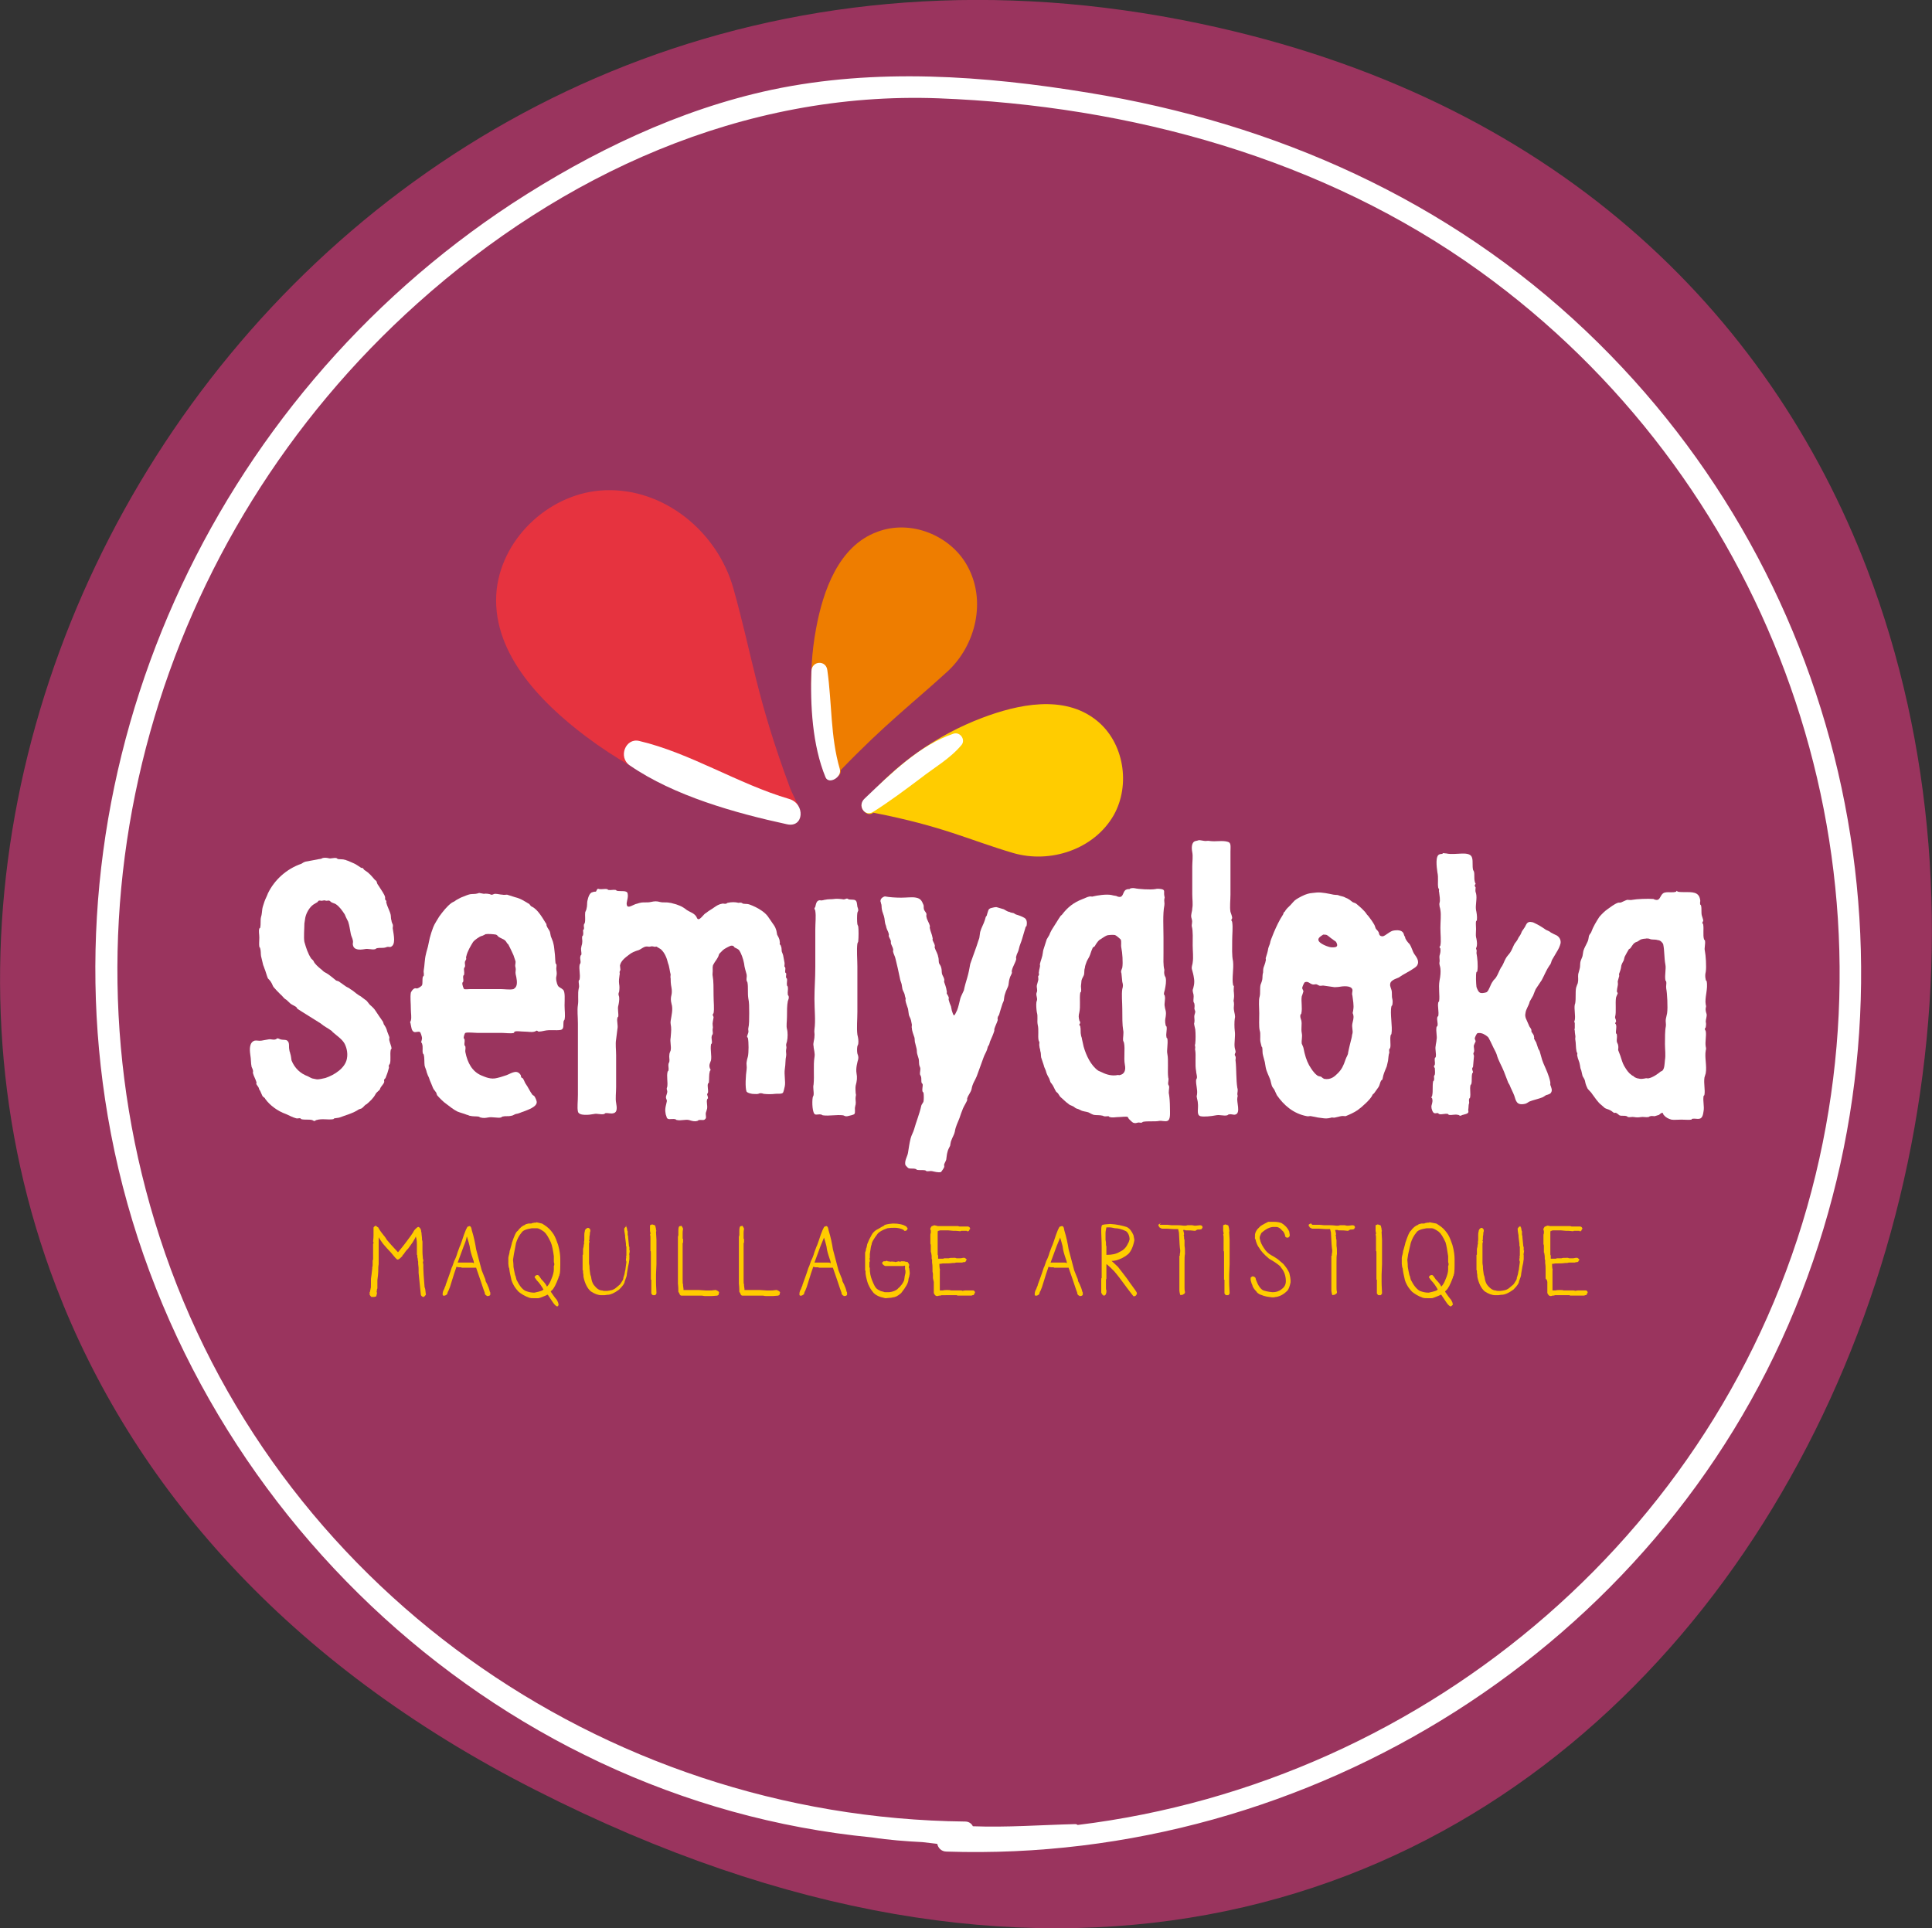
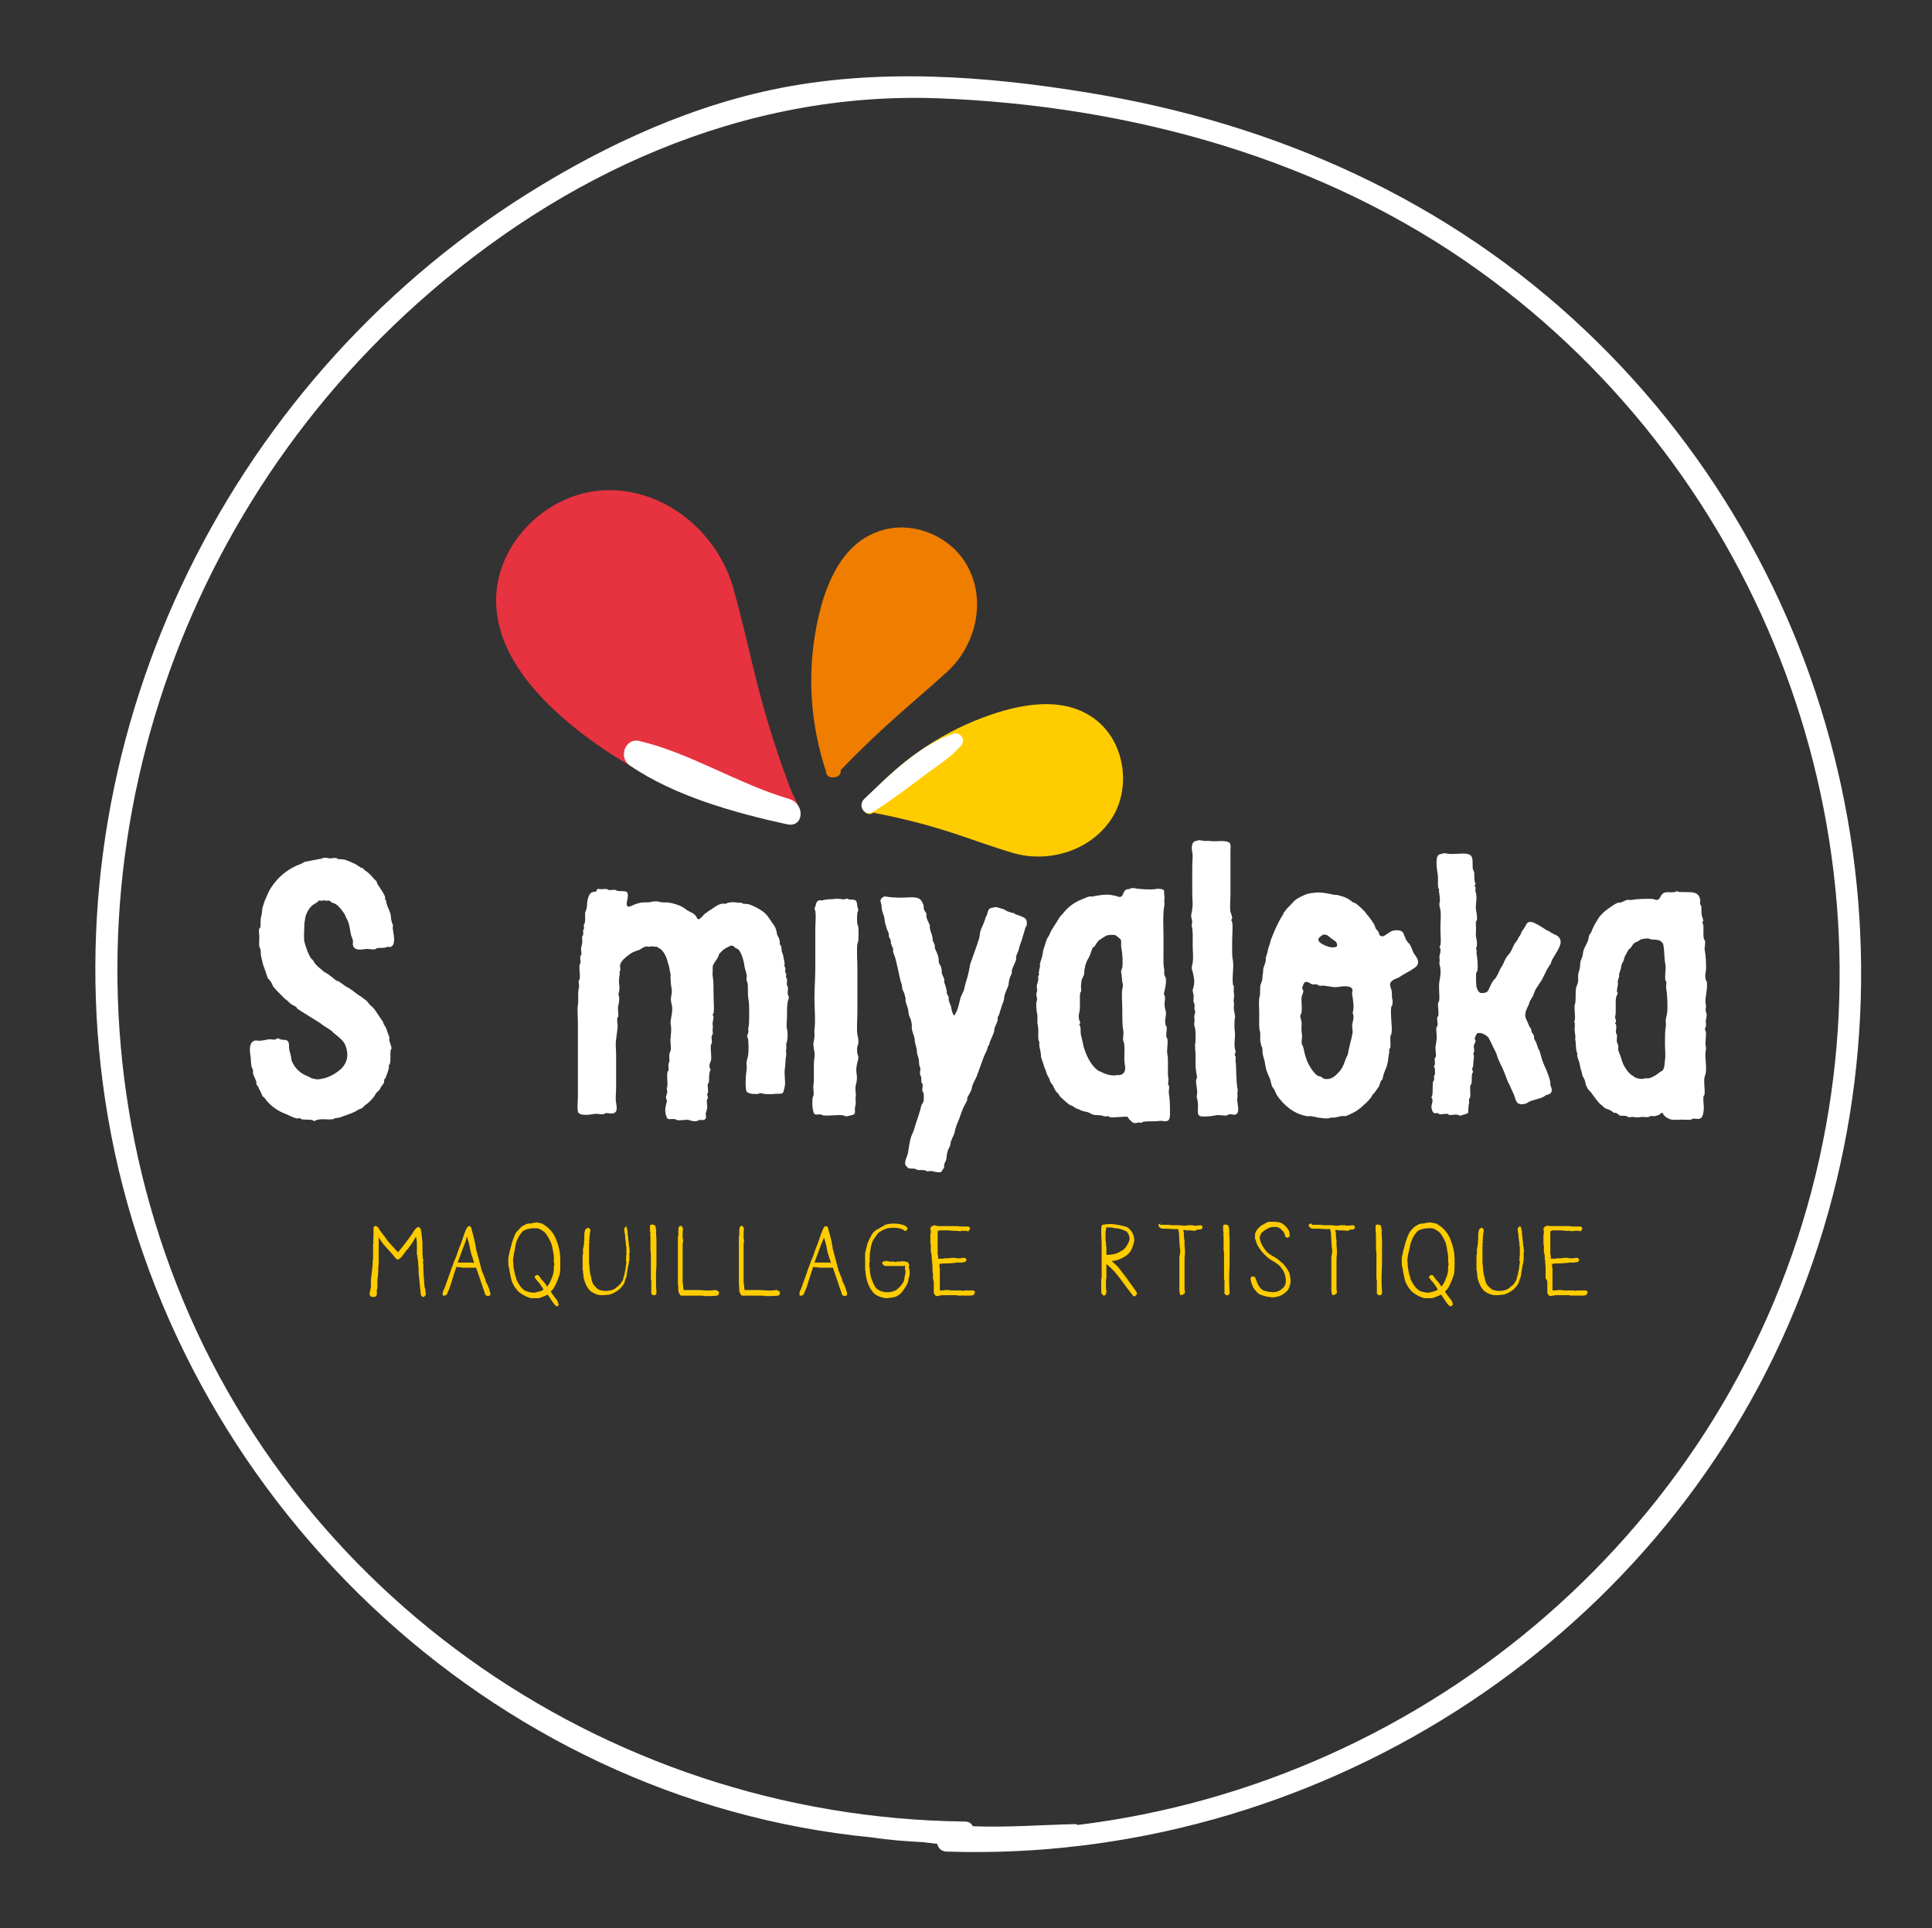
<svg xmlns="http://www.w3.org/2000/svg" version="1.2" baseProfile="tiny" id="Calque_1" x="0px" y="0px" viewBox="0 0 45 44.91" xml:space="preserve">
  <rect x="0" y="0" width="45" height="44.91" fill="#333333" stroke="none" />
  <g>
-     <path fill="#9A345E" d="M43.49,13.26c6.25,16.33-7.48,40.4-31.01,28.44c-5.82-2.95-9.41-7.13-11.17-11.72   C-4.31,15.32,8.84-3.47,27.95,0.55C36.17,2.28,41.19,7.25,43.49,13.26" />
    <path fill="#FFFFFF" d="M25.1,42.51c-0.01-0.01-0.03-0.02-0.06-0.02c-0.81,0.02-1.58,0.08-2.38,0.05   c-0.03-0.06-0.09-0.11-0.18-0.11c-8.47-0.09-16.13-5.5-18.76-13.61C1.19,21.03,3.65,12.5,9.73,7.06c3.35-3,7.58-4.94,12.13-4.77   c4.46,0.17,8.96,1.4,12.61,4.03c6.61,4.76,9.74,13.12,7.82,21.04C40.31,35.55,33.28,41.51,25.1,42.51 M36.94,7.71   c-3.21-3.05-7.23-4.84-11.59-5.55c-2.43-0.4-4.95-0.58-7.37-0.07c-2.16,0.46-4.21,1.45-6.05,2.65C4.94,9.33,1.1,17.72,2.51,26   c1.51,8.87,8.91,15.94,17.8,16.8c0.39,0.06,0.79,0.09,1.18,0.11c0.11,0.01,0.23,0.03,0.34,0.04c0.02,0.09,0.09,0.18,0.22,0.18   c8.47,0.28,16.53-4.76,19.76-12.64C45.03,22.63,43.1,13.56,36.94,7.71" />
    <path fill="#FFFFFF" d="M7.65,19.99c0.06,0.02,0.13-0.02,0.19,0c0.01,0,0.02,0.02,0.03,0.02c0.06,0.01,0.12,0,0.17,0.02   c0.02,0,0.02,0.01,0.06,0.02c0.03,0.01,0.09,0.04,0.14,0.06c0.05,0.02,0.1,0.06,0.15,0.09c0.02,0.02,0.05,0.02,0.06,0.02   c0.02,0.02,0.03,0.05,0.06,0.06c0.08,0.05,0.15,0.13,0.2,0.19c0.02,0.03,0.05,0.04,0.06,0.06c0.01,0.02,0.01,0.04,0.02,0.06   l0.04,0.06c0.05,0.08,0.13,0.19,0.14,0.25v0.05c0.01,0.02,0.02,0.02,0.03,0.04c0,0.02-0.01,0.03,0,0.04   c0.02,0.09,0.08,0.19,0.1,0.28c0.01,0.06,0,0.08,0.02,0.14c0,0.03,0.02,0.06,0.03,0.09c0.01,0.03-0.01,0.08,0,0.1   c0.02,0.14,0.08,0.38-0.06,0.42c-0.02,0-0.06-0.01-0.08,0c-0.01,0-0.02,0.01-0.03,0.01c-0.07,0.02-0.13,0-0.21,0.02l-0.03,0.02   c-0.08,0.02-0.16-0.02-0.25,0c-0.12,0.02-0.25,0.02-0.27-0.1c-0.01-0.02,0.01-0.06,0-0.1c-0.01-0.06-0.04-0.1-0.05-0.16   c-0.02-0.1-0.03-0.19-0.06-0.28l-0.05-0.1l-0.03-0.07c-0.06-0.09-0.12-0.18-0.21-0.24c-0.03-0.02-0.1-0.03-0.12-0.06   c-0.02-0.01-0.02-0.02-0.03-0.02c-0.02-0.01-0.06,0.01-0.08,0c-0.04-0.01-0.03-0.01-0.08,0c-0.02,0.01-0.06-0.01-0.08,0   c-0.02,0-0.02,0.02-0.03,0.03L7.3,21.07c-0.09,0.06-0.17,0.2-0.19,0.31l-0.02,0.13c0,0.11-0.02,0.33,0,0.43   c0.04,0.14,0.08,0.27,0.16,0.39c0.02,0.02,0.05,0.04,0.06,0.07c0.02,0.05,0.11,0.13,0.16,0.17c0.03,0.02,0.07,0.07,0.1,0.08   c0.1,0.05,0.18,0.13,0.26,0.19l0.06,0.02l0.17,0.12c0.03,0.02,0.07,0.03,0.1,0.06c0.06,0.03,0.13,0.1,0.18,0.13   c0.02,0.02,0.06,0.03,0.09,0.06l0.08,0.06c0.04,0.02,0.07,0.08,0.11,0.12c0.06,0.05,0.1,0.09,0.13,0.14   c0.05,0.08,0.11,0.16,0.17,0.25l0.02,0.06c0.04,0.06,0.06,0.09,0.08,0.17l0.05,0.13c0,0.03-0.01,0.06,0,0.08   c0.01,0.05,0.05,0.14,0.05,0.18c0,0.02-0.02,0.02-0.02,0.04c-0.02,0.1,0.01,0.24-0.02,0.32c0,0.01-0.02,0.02-0.02,0.03   c-0.01,0.02,0,0.04,0,0.06c-0.02,0.08-0.05,0.17-0.08,0.24c-0.01,0.02-0.03,0.02-0.03,0.04c-0.01,0.02,0,0.03,0,0.05   c-0.02,0.07-0.08,0.1-0.1,0.17c-0.01,0.03-0.07,0.06-0.1,0.11c-0.05,0.1-0.13,0.17-0.21,0.24c-0.05,0.02-0.07,0.07-0.12,0.1   l-0.06,0.02c-0.13,0.09-0.29,0.13-0.45,0.19c-0.02,0.01-0.07,0.01-0.12,0.02c-0.01,0-0.02,0.02-0.03,0.02   c-0.13,0.02-0.25-0.02-0.39,0.02c-0.02,0-0.02,0.02-0.04,0.02c-0.02,0.01-0.03-0.01-0.06-0.02c-0.08-0.02-0.17,0-0.25-0.02   c-0.01,0-0.02-0.02-0.02-0.02c-0.03-0.01-0.07,0.01-0.1,0c-0.08-0.02-0.17-0.07-0.24-0.1c-0.2-0.07-0.38-0.21-0.48-0.35   c-0.01-0.01-0.01-0.02-0.01-0.02l-0.05-0.04c-0.02-0.03-0.04-0.09-0.06-0.13c-0.02-0.03-0.02-0.02-0.03-0.06   c-0.01-0.04-0.06-0.08-0.06-0.11c0-0.02,0.01-0.03,0-0.04c-0.02-0.07-0.06-0.13-0.08-0.21c0-0.02,0.01-0.04,0-0.06   c0-0.02-0.02-0.05-0.03-0.08c-0.02-0.09-0.01-0.17-0.03-0.28c-0.02-0.14-0.02-0.29,0.1-0.33c0.05-0.01,0.1,0.01,0.16,0   c0.06-0.01,0.12-0.02,0.17-0.03c0.06-0.01,0.1,0.02,0.16,0c0.02,0,0.02-0.02,0.03-0.02c0.03-0.01,0.05,0.01,0.08,0.02   c0.07,0.02,0.14,0,0.17,0.04c0.05,0.05,0.02,0.13,0.04,0.21c0,0.03,0.02,0.06,0.02,0.08c0.02,0.06,0.02,0.1,0.03,0.16   c0.07,0.18,0.21,0.31,0.38,0.37c0.04,0.02,0.07,0.04,0.1,0.05l0.1,0.02c0.05,0.01,0.16-0.02,0.21-0.03   c0.21-0.07,0.46-0.23,0.5-0.45c0.03-0.15-0.02-0.29-0.06-0.36c-0.06-0.1-0.17-0.17-0.26-0.25c-0.02-0.01-0.02-0.03-0.04-0.04   c-0.08-0.06-0.17-0.1-0.25-0.17c-0.17-0.11-0.39-0.24-0.54-0.34c-0.02-0.02-0.02-0.04-0.04-0.05l-0.09-0.05   c-0.06-0.03-0.1-0.1-0.16-0.13c-0.03-0.02-0.07-0.08-0.11-0.11c-0.06-0.06-0.11-0.11-0.16-0.17c-0.02-0.03-0.03-0.07-0.05-0.1   c-0.02-0.04-0.06-0.08-0.08-0.1c-0.03-0.07-0.05-0.16-0.08-0.23c-0.01-0.03-0.02-0.06-0.03-0.08l-0.05-0.21   c-0.01-0.06,0-0.11-0.02-0.18c0-0.02-0.02-0.02-0.02-0.04c-0.01-0.05,0-0.14,0-0.21c0-0.08-0.02-0.15,0-0.21   c0-0.01,0.02-0.01,0.02-0.02c0.02-0.09,0-0.17,0.02-0.25c0.02-0.06,0.02-0.12,0.03-0.19c0.01-0.06,0.03-0.1,0.05-0.17   c0.02-0.06,0.06-0.13,0.08-0.19c0.15-0.31,0.43-0.57,0.78-0.69c0.03-0.02,0.06-0.04,0.1-0.05l0.27-0.05   c0.03-0.01,0.08-0.01,0.1-0.02C7.53,19.97,7.61,19.98,7.65,19.99" />
-     <path fill="#FFFFFF" d="M11.22,21.8c-0.06,0.02-0.17,0.1-0.2,0.14c-0.06,0.1-0.13,0.21-0.16,0.34c-0.01,0.02,0,0.04,0,0.06   l-0.03,0.06c-0.01,0.04,0.01,0.08,0,0.12c0,0.01-0.02,0.02-0.02,0.03c-0.01,0.03,0.01,0.1,0,0.15c0,0.02-0.02,0.02-0.02,0.03   c-0.01,0.04,0.01,0.1,0,0.13c0,0.01-0.01,0.02-0.02,0.03c-0.01,0.05,0.03,0.14,0.04,0.15c0.02,0.01,0.1,0,0.14,0h0.72   c0.08,0,0.21,0.02,0.29,0c0.02-0.01,0.06-0.05,0.06-0.06c0.04-0.07,0.01-0.21-0.01-0.29c-0.01-0.05,0.01-0.1,0-0.14L12,22.5   c0-0.05,0.02-0.09,0-0.13c-0.01-0.04-0.03-0.08-0.04-0.12l-0.06-0.13L11.84,22c-0.01-0.01-0.02-0.02-0.03-0.03   c-0.05-0.1-0.11-0.09-0.2-0.15c-0.02-0.02-0.03-0.04-0.06-0.05c-0.06-0.01-0.18-0.02-0.24-0.01c-0.02,0.01-0.05,0.03-0.08,0.04   C11.23,21.81,11.23,21.8,11.22,21.8 M11.27,20.82c0.04-0.01,0.13,0,0.17,0.02c0.03,0.01,0.06-0.02,0.09-0.02   c0.06,0,0.13,0.02,0.17,0.02c0.04,0.01,0.08,0,0.11,0L12,20.9c0.13,0.03,0.23,0.1,0.33,0.16c0.02,0.02,0.03,0.05,0.06,0.06   c0.13,0.06,0.24,0.25,0.32,0.38c0.02,0.02,0.02,0.04,0.02,0.06c0.02,0.06,0.07,0.11,0.08,0.15l0.02,0.1   c0.02,0.06,0.05,0.11,0.06,0.17c0.02,0.07,0.02,0.15,0.03,0.21c0.01,0.06,0.01,0.17,0.02,0.25c0.01,0.01,0.02,0.02,0.02,0.03   c0.01,0.03-0.01,0.08,0,0.13c0.01,0.06,0.01,0.09,0,0.14c-0.02,0.06,0.01,0.17,0.03,0.21c0.02,0.05,0.08,0.06,0.12,0.1   c0.06,0.04,0.04,0.24,0.04,0.37c0,0.12,0.02,0.23,0,0.33l-0.02,0.03c-0.02,0.08,0.02,0.19-0.07,0.21   c-0.11,0.02-0.25-0.01-0.38,0.02c-0.04,0.01-0.1,0.02-0.13,0.02c-0.02,0-0.03-0.02-0.04-0.02c-0.02-0.01-0.02,0.01-0.06,0.02   c-0.07,0.02-0.15,0-0.23,0c-0.08,0-0.19-0.02-0.23,0c-0.02,0.01-0.01,0.02-0.02,0.03c-0.06,0.02-0.21,0-0.28,0h-0.57   c-0.07,0-0.23-0.02-0.28,0c-0.02,0.01-0.04,0.09-0.04,0.12c0.01,0.02,0.02,0.02,0.02,0.03c0.01,0.05-0.01,0.1,0,0.14   c0,0.01,0.02,0.01,0.02,0.03c0.01,0.04-0.01,0.1,0,0.13c0.05,0.25,0.16,0.45,0.37,0.54c0.1,0.04,0.22,0.1,0.37,0.06   c0.05-0.01,0.11-0.03,0.17-0.05c0.13-0.03,0.27-0.17,0.37-0.03c0.02,0.02,0.01,0.05,0.02,0.06c0.01,0.02,0.02,0.02,0.03,0.02   c0.03,0.03,0.05,0.1,0.07,0.13c0.06,0.08,0.1,0.18,0.16,0.26c0.02,0.02,0.04,0.02,0.05,0.04c0.02,0.03,0.06,0.11,0.05,0.15   c-0.02,0.1-0.2,0.16-0.3,0.2c-0.07,0.02-0.11,0.05-0.19,0.06c-0.03,0.01-0.07,0.04-0.1,0.04c-0.08,0.02-0.13,0-0.21,0.02   l-0.03,0.02c-0.08,0.02-0.2-0.02-0.3,0c-0.06,0.01-0.1,0.02-0.18,0l-0.04-0.02c-0.06-0.01-0.13,0-0.21-0.02   c-0.02,0-0.03-0.02-0.06-0.02c-0.07-0.03-0.16-0.05-0.23-0.08c-0.08-0.04-0.17-0.11-0.26-0.18c-0.05-0.03-0.17-0.15-0.21-0.2   l-0.02-0.06l-0.06-0.08c-0.02-0.03-0.04-0.1-0.06-0.14c-0.02-0.04-0.03-0.07-0.05-0.13c-0.02-0.04-0.03-0.06-0.05-0.12   c-0.01-0.06-0.04-0.11-0.05-0.16c-0.01-0.07,0-0.18-0.02-0.25c0-0.01-0.01-0.02-0.02-0.03c-0.02-0.08,0.01-0.14-0.02-0.23   c0-0.02-0.02-0.02-0.02-0.03c0-0.02,0.02-0.06,0.02-0.1c0-0.02-0.03-0.13-0.05-0.14c-0.03-0.02-0.1,0.01-0.13,0   c-0.07-0.02-0.07-0.13-0.09-0.21c-0.02-0.03,0.01-0.04,0.01-0.06c0.02-0.07,0-0.17,0-0.25c0-0.16-0.02-0.29,0-0.4   c0.02-0.04,0.05-0.09,0.1-0.1c0.02,0,0.04,0.01,0.06,0c0.03-0.01,0.09-0.05,0.1-0.07c0.02-0.06,0-0.13,0.02-0.2   c0.01-0.01,0.02-0.02,0.02-0.02c0.01-0.05-0.01-0.09,0-0.13c0.02-0.1,0.02-0.26,0.05-0.37c0.01-0.06,0.05-0.17,0.06-0.24   c0.01-0.05,0.02-0.1,0.03-0.14c0.02-0.08,0.05-0.17,0.08-0.25c0.03-0.08,0.1-0.18,0.14-0.25c0.08-0.11,0.18-0.24,0.29-0.32   c0.03-0.02,0.07-0.03,0.1-0.06c0.06-0.03,0.1-0.06,0.16-0.08c0.05-0.02,0.12-0.05,0.17-0.06c0.06-0.01,0.12,0,0.18-0.02   c0.01,0,0.02-0.01,0.03-0.01L11.27,20.82z" />
    <path fill="#FFFFFF" d="M13.96,20.71c0.05,0.01,0.13-0.01,0.18,0c0.01,0,0.02,0.02,0.03,0.02c0.06,0.01,0.11-0.01,0.17,0   c0.01,0,0.02,0.02,0.03,0.02c0.1,0.02,0.24-0.02,0.25,0.07c0.02,0.1-0.04,0.2-0.02,0.26c0.02,0.1,0.16-0.02,0.24-0.03   c0.03-0.01,0.06-0.02,0.07-0.02c0.07-0.02,0.17,0,0.25-0.02c0.09-0.02,0.14-0.02,0.21,0c0.08,0.02,0.15,0,0.23,0.02   c0.03,0,0.05,0.01,0.09,0.02c0.05,0.01,0.1,0.03,0.15,0.05c0.05,0.02,0.11,0.06,0.16,0.1c0.08,0.05,0.16,0.07,0.21,0.14   c0.02,0.02,0.02,0.06,0.05,0.07c0.05,0.02,0.14-0.13,0.18-0.14c0.05-0.04,0.08-0.06,0.13-0.09c0.08-0.05,0.14-0.11,0.25-0.13   c0.02-0.01,0.06,0.01,0.09,0c0.02,0,0.02-0.02,0.04-0.02c0.09-0.02,0.17-0.02,0.25,0c0.02,0,0.05-0.01,0.07,0   c0.02,0,0.02,0.02,0.04,0.02c0.06,0.01,0.1,0,0.15,0.02c0.03,0.01,0.1,0.04,0.14,0.06c0.1,0.05,0.21,0.12,0.28,0.21   c0.03,0.04,0.06,0.09,0.09,0.13c0.03,0.05,0.08,0.1,0.1,0.17c0.02,0.04,0.02,0.09,0.03,0.13c0.02,0.04,0.06,0.1,0.06,0.16   c0.01,0.02,0,0.04,0,0.06c0.01,0.02,0.03,0.03,0.03,0.05c0.02,0.04,0.01,0.08,0.02,0.13c0.01,0.02,0.02,0.05,0.03,0.08l0.03,0.16   c0.01,0.03,0,0.06,0,0.1c0,0.01,0.02,0.02,0.02,0.03c0.01,0.03-0.01,0.08,0,0.11c0,0.01,0.02,0.02,0.02,0.02   c0.01,0.03-0.01,0.07,0,0.1c0,0.02,0.02,0.02,0.02,0.03c0.01,0.04-0.01,0.1,0,0.15c0,0.02,0.02,0.02,0.02,0.04   c0.01,0.06-0.01,0.12,0,0.18c0,0.02,0.02,0.02,0.02,0.04c0.01,0.04-0.01,0.08-0.02,0.11c-0.02,0.1-0.02,0.22-0.02,0.37   c0,0.1-0.02,0.21,0,0.28c0.02,0.07,0.02,0.2,0,0.29c-0.01,0.03-0.02,0.06-0.02,0.09c0.01,0.05,0.01,0.05,0,0.1   c-0.01,0.04,0.01,0.1,0,0.15c-0.02,0.08-0.01,0.18-0.03,0.3c-0.02,0.13,0.02,0.29,0,0.4c-0.01,0.04-0.03,0.15-0.05,0.16   c-0.05,0.03-0.11,0.01-0.18,0.02c-0.08,0.01-0.17,0.01-0.26,0c-0.06-0.02-0.09-0.02-0.13,0c-0.04,0.01-0.1,0-0.14,0   c-0.05-0.01-0.1-0.02-0.13-0.05c-0.04-0.09-0.02-0.39,0-0.52c0.01-0.06-0.01-0.13,0-0.17c0-0.02,0.02-0.1,0.03-0.13   c0.02-0.09,0.02-0.34,0-0.43c0-0.01-0.02-0.02-0.02-0.03c0-0.02,0.02-0.06,0.03-0.1c0.01-0.03-0.01-0.07,0-0.1   c0.02-0.08,0.02-0.21,0.02-0.35c0-0.13,0-0.26-0.02-0.34c-0.02-0.12,0-0.27-0.02-0.37c0-0.02-0.02-0.03-0.02-0.05   c-0.01-0.04,0.01-0.09,0-0.14c-0.02-0.08-0.05-0.16-0.06-0.26c-0.02-0.11-0.07-0.24-0.11-0.3c-0.02-0.03-0.07-0.05-0.11-0.07   c-0.02-0.02-0.02-0.05-0.09-0.04c-0.03,0.01-0.15,0.07-0.18,0.1c-0.02,0.02-0.06,0.06-0.08,0.08c-0.02,0.02-0.02,0.06-0.04,0.09   c-0.03,0.06-0.07,0.1-0.1,0.16c-0.03,0.04-0.02,0.11-0.02,0.16c0,0.04-0.01,0.08,0,0.12c0.02,0.1,0.02,0.29,0.02,0.45   c0,0.15,0.02,0.31,0,0.41c-0.01,0.01-0.02,0.03-0.02,0.04c0,0.02,0.02,0.03,0.02,0.06c-0.01,0.07-0.03,0.13-0.02,0.19   c0,0.03,0.01,0.03,0,0.07c-0.01,0.04,0.01,0.1,0,0.13c-0.01,0.02-0.02,0.02-0.02,0.04c-0.02,0.05,0.01,0.11,0,0.17   c-0.01,0.02-0.02,0.02-0.02,0.03c-0.02,0.13,0.02,0.26,0,0.37c-0.02,0.06-0.05,0.1-0.03,0.17c0,0.02,0.02,0.03,0.02,0.05   c0,0.02-0.02,0.02-0.02,0.05c-0.02,0.07-0.01,0.17-0.02,0.25c-0.01,0.01-0.02,0.02-0.02,0.02c-0.02,0.06,0.01,0.14,0,0.21   c-0.01,0.02-0.02,0.03-0.02,0.04c0,0.02,0.02,0.05,0.02,0.09c-0.01,0.02-0.02,0.02-0.02,0.03c-0.02,0.06,0.01,0.13,0,0.21   c-0.01,0.04-0.02,0.07-0.03,0.1c-0.01,0.06,0.02,0.12-0.01,0.14c-0.03,0.05-0.09,0.02-0.15,0.03c-0.02,0-0.02,0.02-0.04,0.02   c-0.06,0.02-0.13,0-0.19-0.02c-0.09-0.02-0.19,0.02-0.28,0c-0.02,0-0.02-0.01-0.04-0.02c-0.11-0.02-0.19,0.04-0.21-0.07   c-0.01-0.02-0.02-0.06-0.02-0.08c-0.02-0.1,0.02-0.2,0.03-0.26c0.01-0.04-0.02-0.06-0.02-0.1c0-0.04,0.04-0.1,0.03-0.15   c-0.01-0.04-0.02-0.05,0-0.09c0.02-0.11-0.02-0.25,0.01-0.36c0.01-0.01,0.02-0.02,0.02-0.03c0.01-0.04-0.01-0.1,0-0.15l0.02-0.05   c0.01-0.05-0.01-0.1,0-0.16c0-0.04,0.02-0.07,0.03-0.1c0.02-0.1-0.02-0.2,0-0.3c0-0.03,0.02-0.17,0.01-0.25   c0-0.02-0.02-0.09-0.01-0.14c0.02-0.13,0.06-0.27,0.02-0.4c-0.02-0.08-0.02-0.13,0-0.21c0.01-0.04,0.01-0.11,0-0.16   c-0.02-0.1-0.02-0.17-0.02-0.22c-0.01-0.03,0-0.06,0-0.09c-0.02-0.07-0.03-0.19-0.06-0.26c-0.03-0.13-0.08-0.25-0.17-0.33   l-0.1-0.06c-0.02,0-0.05,0.01-0.06,0c-0.05-0.01-0.04-0.01-0.09,0c-0.02,0.01-0.07-0.01-0.1,0c-0.06,0.01-0.11,0.06-0.16,0.08   c-0.1,0.03-0.17,0.06-0.23,0.11c-0.08,0.06-0.19,0.14-0.21,0.25c0,0.03,0.01,0.07,0.01,0.1l-0.02,0.05c0,0.02,0.01,0.05,0,0.07   c-0.01,0.07-0.02,0.14-0.01,0.21c0.01,0.06,0.01,0.1,0,0.18c-0.02,0.05-0.02,0.06,0,0.12c0.01,0.07-0.01,0.17-0.02,0.21   c-0.02,0.06,0.01,0.19,0,0.25c-0.01,0.01-0.02,0.02-0.02,0.03c-0.02,0.08,0.02,0.17,0,0.26l-0.03,0.24c-0.02,0.11,0,0.24,0,0.37   v0.74c0,0.13-0.02,0.27,0,0.37c0.02,0.11,0.03,0.22-0.06,0.24c-0.06,0.02-0.13-0.01-0.19,0c-0.02,0.01-0.02,0.02-0.03,0.02   c-0.08,0.02-0.16-0.02-0.24,0c-0.1,0.02-0.35,0.05-0.37-0.06c-0.02-0.1,0-0.22,0-0.39v-1.65c0-0.18-0.02-0.31,0-0.44   c0.02-0.12-0.01-0.26,0.02-0.39c0.02-0.06-0.01-0.12,0-0.18c0.01-0.01,0.02-0.02,0.02-0.03c0.02-0.12-0.02-0.23,0-0.34   c0.01-0.02,0.02-0.03,0.02-0.04c0.01-0.06-0.02-0.1,0-0.16c0-0.01,0.01-0.02,0.02-0.03c0.01-0.06-0.02-0.12,0-0.18   c0-0.03,0.02-0.06,0.02-0.1c0.01-0.05-0.01-0.1,0-0.15c0.01-0.01,0.02-0.02,0.02-0.03c0.01-0.04,0-0.07,0-0.11   c0-0.01,0.02-0.02,0.02-0.03c0.01-0.03-0.01-0.07,0-0.1c0-0.02,0.02-0.03,0.02-0.04c0.02-0.08,0-0.17,0.01-0.25   c0.01-0.03,0.03-0.06,0.03-0.08c0.02-0.07,0.01-0.13,0.02-0.18c0.02-0.09,0.05-0.2,0.13-0.21c0.02-0.01,0.06-0.01,0.07-0.01   C13.92,20.69,13.92,20.7,13.96,20.71" />
    <path fill="#FFFFFF" d="M19.65,20.95c0.03,0,0.06-0.02,0.08-0.02c0.01,0,0.02,0.01,0.04,0.02c0.06,0.01,0.12,0,0.15,0.02   c0.04,0.02,0.04,0.08,0.05,0.15c0.01,0.03,0.02,0.05,0.02,0.09l-0.02,0.05c-0.01,0.06-0.01,0.2,0,0.27l0.02,0.05   c0.01,0.07,0.01,0.25,0,0.35l-0.02,0.05c-0.02,0.15,0,0.37,0,0.53v1.06c0,0.18-0.02,0.37,0,0.53c0.02,0.08,0.03,0.14,0.02,0.22   l-0.02,0.05c-0.01,0.05-0.01,0.12,0,0.17c0.01,0.04,0.03,0.06,0.02,0.13c-0.02,0.07-0.06,0.21-0.04,0.33   c0.02,0.1,0.01,0.18-0.02,0.29c-0.01,0.06,0,0.13,0,0.17c0.01,0.05,0.01,0.04,0,0.09c-0.01,0.05,0.01,0.13,0,0.17   c0,0.02-0.01,0.03-0.01,0.05c-0.02,0.06,0.01,0.14-0.02,0.18c-0.02,0.02-0.12,0.04-0.16,0.05c-0.05,0.01-0.07-0.01-0.1-0.02   c-0.15-0.02-0.33,0.02-0.47,0c-0.02,0-0.03-0.02-0.05-0.02c-0.04-0.01-0.1,0.01-0.13,0c-0.07-0.02-0.08-0.29-0.06-0.4l0.02-0.05   c0.01-0.09-0.02-0.17,0-0.25c0.02-0.21-0.01-0.44,0.02-0.63c0.02-0.1-0.02-0.19-0.02-0.26c-0.02-0.07,0.02-0.14,0.02-0.23   c0.01-0.05-0.01-0.1,0-0.16c0.03-0.21,0-0.46,0-0.71c0-0.27,0.02-0.46,0.02-0.75v-0.87c0-0.15,0.02-0.31,0-0.43   c0-0.02-0.02-0.04-0.02-0.06c0-0.02,0.02-0.02,0.02-0.04c0.02-0.08,0.03-0.14,0.1-0.15c0.02,0,0.05,0.01,0.07,0   c0.02,0,0.03-0.01,0.05-0.01c0.08-0.02,0.17-0.01,0.22-0.02C19.48,20.93,19.59,20.94,19.65,20.95" />
    <path fill="#FFFFFF" d="M20.99,20.91c0.13,0,0.26-0.02,0.35,0c0.1,0.02,0.13,0.07,0.17,0.17c0.01,0.03,0,0.06,0.01,0.1   c0.01,0.04,0.05,0.07,0.06,0.11c0,0.02-0.01,0.05,0,0.07c0.01,0.07,0.06,0.13,0.08,0.21c0,0.02-0.01,0.03,0,0.06   c0.01,0.06,0.05,0.14,0.06,0.21c0.01,0.02,0,0.03,0,0.05c0.01,0.04,0.04,0.08,0.05,0.12c0.01,0.02,0,0.04,0,0.06   c0.02,0.07,0.07,0.14,0.08,0.21c0.02,0.05,0.01,0.1,0.02,0.15c0.01,0.03,0.04,0.06,0.05,0.1c0.02,0.06,0.01,0.1,0.02,0.15   c0.01,0.04,0.04,0.08,0.05,0.12c0.01,0.02,0,0.05,0,0.07c0.02,0.06,0.05,0.13,0.06,0.21c0.01,0.02,0,0.04,0,0.06   c0.01,0.02,0.04,0.06,0.05,0.1c0,0.02-0.01,0.04,0,0.06c0.01,0.04,0.03,0.1,0.05,0.14l0.02,0.1c0.01,0.02,0.03,0.11,0.05,0.11   c0.02,0.01,0.06-0.1,0.07-0.11c0.04-0.1,0.05-0.18,0.08-0.29c0.02-0.06,0.06-0.13,0.08-0.18c0.02-0.1,0.05-0.2,0.08-0.3   c0.03-0.1,0.05-0.21,0.07-0.32l0.15-0.42c0.02-0.06,0.04-0.13,0.06-0.18l0.02-0.14c0.03-0.11,0.08-0.18,0.11-0.28l0.02-0.07   c0.01-0.02,0.03-0.03,0.03-0.06c0.03-0.08,0.02-0.13,0.1-0.15c0.05-0.01,0.07-0.02,0.12-0.02l0.17,0.05   c0.04,0.02,0.09,0.06,0.13,0.06c0.03,0.02,0.06,0.02,0.1,0.03l0.05,0.03c0.07,0.02,0.15,0.05,0.2,0.08   c0.05,0.03,0.07,0.09,0.05,0.19l-0.02,0.02l-0.08,0.27c-0.02,0.08-0.06,0.15-0.08,0.25c-0.01,0.06-0.05,0.11-0.06,0.17   c-0.01,0.02,0,0.04,0,0.06c-0.02,0.09-0.08,0.17-0.1,0.26c-0.01,0.02,0,0.04,0,0.06c-0.01,0.04-0.04,0.08-0.05,0.12   c-0.02,0.06-0.02,0.09-0.03,0.16c-0.01,0.06-0.06,0.13-0.08,0.21c-0.02,0.05-0.02,0.1-0.03,0.16l-0.03,0.07   c-0.03,0.09-0.06,0.19-0.08,0.26c-0.01,0.02-0.03,0.04-0.03,0.06c-0.01,0.02,0,0.04,0,0.06c-0.02,0.07-0.06,0.14-0.08,0.21v0.04   c-0.02,0.07-0.06,0.16-0.1,0.25l-0.02,0.07l-0.03,0.05l-0.02,0.07c-0.02,0.06-0.06,0.12-0.08,0.18l-0.16,0.44   c-0.04,0.1-0.1,0.17-0.12,0.3c-0.02,0.08-0.08,0.14-0.1,0.21c-0.01,0.02,0,0.02,0,0.04c-0.02,0.06-0.07,0.13-0.1,0.2   c-0.03,0.07-0.06,0.16-0.08,0.22c-0.04,0.11-0.09,0.19-0.11,0.32c-0.01,0.06-0.06,0.14-0.08,0.2c-0.02,0.04-0.02,0.09-0.03,0.13   c-0.02,0.04-0.05,0.09-0.06,0.14c-0.02,0.06-0.02,0.13-0.03,0.18c-0.01,0.04-0.04,0.08-0.05,0.12c0,0.02,0.01,0.04,0,0.06   c0,0.01-0.06,0.1-0.07,0.11c-0.06,0.02-0.16-0.01-0.21-0.02c-0.04-0.01-0.09,0.01-0.13,0l-0.03-0.02c-0.07-0.01-0.14,0-0.19-0.01   c-0.02-0.01-0.02-0.02-0.03-0.02c-0.06-0.02-0.12,0-0.17-0.02c-0.02-0.01-0.06-0.06-0.07-0.07c-0.03-0.1,0.05-0.21,0.06-0.29   c0.02-0.12,0.03-0.21,0.06-0.33c0.02-0.08,0.06-0.14,0.08-0.21c0.05-0.18,0.13-0.37,0.17-0.56c0.01-0.03,0.04-0.06,0.05-0.09   c0.01-0.04,0.01-0.16,0-0.21c-0.01-0.01-0.02-0.02-0.02-0.02c-0.02-0.06,0.01-0.12,0-0.18c-0.01-0.01-0.02-0.02-0.02-0.02   c-0.02-0.05,0-0.1-0.02-0.16l-0.02-0.04c-0.01-0.06,0.02-0.12,0-0.17c0-0.01-0.01-0.02-0.01-0.02c-0.02-0.06-0.01-0.11-0.02-0.17   l-0.03-0.1c-0.02-0.05-0.01-0.1-0.02-0.14l-0.03-0.12c-0.02-0.05-0.01-0.1-0.02-0.14c-0.02-0.06-0.06-0.16-0.06-0.22   c-0.01-0.02,0-0.06,0-0.08l-0.02-0.1c-0.01-0.05-0.04-0.09-0.05-0.13l-0.02-0.14c-0.02-0.07-0.05-0.13-0.06-0.2   c0-0.02,0.01-0.04,0-0.06c-0.01-0.02-0.01-0.04-0.02-0.08c-0.01-0.04-0.04-0.08-0.05-0.12l-0.02-0.12l-0.03-0.09l-0.06-0.28   l-0.05-0.21c-0.01-0.06-0.05-0.12-0.06-0.18c0-0.02,0.01-0.04,0-0.06c0-0.02-0.04-0.09-0.05-0.13v-0.05   c-0.01-0.04-0.04-0.08-0.05-0.12c0-0.02,0.01-0.03,0-0.05c-0.01-0.05-0.04-0.09-0.05-0.13c-0.01-0.02-0.01-0.06-0.02-0.07   c-0.02-0.05-0.02-0.1-0.03-0.16c-0.01-0.07-0.05-0.14-0.06-0.21c-0.01-0.05,0-0.1-0.02-0.14c0-0.03-0.02-0.04-0.01-0.07   c0.01-0.05,0.06-0.08,0.1-0.09C20.71,20.9,20.86,20.91,20.99,20.91" />
    <path fill="#FFFFFF" d="M25.5,22.04c-0.02,0.02-0.04,0.02-0.05,0.04c-0.02,0.04-0.04,0.1-0.06,0.16c-0.02,0.06-0.06,0.11-0.08,0.16   c-0.02,0.05-0.04,0.11-0.04,0.14c-0.02,0.05-0.01,0.1-0.02,0.16c-0.01,0.04-0.05,0.09-0.06,0.14c0,0.04-0.01,0.08-0.01,0.1   c-0.01,0.04,0.01,0.1,0,0.16c-0.01,0.01-0.02,0.02-0.02,0.03c-0.02,0.13,0.01,0.31-0.02,0.45c-0.02,0.08-0.02,0.11,0,0.19   c0,0.02,0.02,0.02,0.02,0.04c0,0.05-0.02,0.03-0.02,0.06c0,0.01,0.01,0.02,0.02,0.03c0.02,0.09,0,0.14,0.02,0.22   c0,0.02,0.02,0.05,0.02,0.08l0.04,0.18c0.06,0.21,0.17,0.44,0.34,0.56l0.09,0.04c0.1,0.05,0.23,0.09,0.37,0.06   c0.02,0,0.03,0.01,0.05,0c0.09-0.02,0.14-0.1,0.11-0.24c-0.03-0.16,0.01-0.36-0.02-0.51l-0.02-0.05c-0.01-0.07,0.02-0.17,0-0.25   c-0.02-0.11-0.02-0.3-0.02-0.49c0-0.15-0.02-0.33,0-0.46c0.02-0.07,0.02-0.1,0-0.17l-0.02-0.2c-0.02-0.05,0-0.07,0.02-0.13   c0.02-0.12,0-0.36-0.02-0.45c-0.02-0.09,0.01-0.16-0.02-0.21c-0.02-0.02-0.1-0.09-0.13-0.1c-0.05-0.01-0.17,0-0.19,0.01   c-0.05,0.02-0.13,0.08-0.18,0.11C25.56,21.94,25.52,22,25.5,22.04 M26.43,20.69c0.08,0.02,0.37,0.04,0.48,0.02   c0.04-0.01,0.07-0.01,0.14,0c0.1,0.02,0.05,0.06,0.07,0.16c0.01,0.04,0.01,0.03,0,0.07c-0.01,0.04,0.01,0.1,0,0.15   c-0.04,0.2-0.02,0.52-0.02,0.75v0.35c0,0.14-0.01,0.29,0.02,0.4c0,0.03-0.01,0.07,0,0.1c0,0.03,0.02,0.06,0.03,0.08   c0.02,0.09,0,0.19-0.02,0.29c-0.01,0.04-0.02,0.06-0.02,0.1c0,0.01,0.02,0.02,0.02,0.04c0.02,0.08-0.02,0.17,0,0.25   c0,0.02,0.01,0.05,0.02,0.09c0.01,0.04,0.01,0.08,0,0.15c-0.01,0.05-0.02,0.1,0,0.19c0,0.01,0.01,0.02,0.02,0.03   c0.02,0.07-0.02,0.17,0,0.25c0,0.02,0.01,0.02,0.02,0.03c0.02,0.13-0.02,0.27,0,0.36c0.03,0.14,0,0.4,0.02,0.55   c0.02,0.05-0.01,0.11,0,0.16l0.02,0.04c0.01,0.05-0.02,0.13,0,0.2c0.01,0.06,0.02,0.18,0.02,0.29c0,0.14,0.02,0.29-0.06,0.32   c-0.05,0.02-0.14-0.01-0.19,0c-0.09,0.02-0.27,0-0.37,0.02c-0.02,0-0.02,0.02-0.04,0.02c-0.02,0.01-0.06-0.01-0.09,0   c-0.04,0.01-0.06,0.02-0.11,0c-0.02-0.01-0.08-0.07-0.1-0.09c0-0.01-0.02-0.03-0.02-0.04c-0.03-0.02-0.15,0-0.21,0   c-0.07,0-0.15,0.02-0.21,0c-0.01,0-0.02-0.01-0.03-0.02c-0.04,0-0.08,0.01-0.11,0c-0.01,0-0.02-0.01-0.02-0.01   c-0.08-0.02-0.14-0.01-0.21-0.02c-0.04-0.01-0.09-0.04-0.13-0.06c-0.06-0.02-0.13-0.02-0.18-0.05c-0.04-0.02-0.06-0.03-0.1-0.04   c-0.03-0.01-0.06-0.05-0.1-0.06c-0.02-0.01-0.04-0.02-0.05-0.02l-0.09-0.07l-0.11-0.1c-0.03-0.02-0.05-0.06-0.07-0.09   c-0.01-0.02-0.03-0.03-0.05-0.05c-0.04-0.06-0.06-0.13-0.1-0.18c-0.01-0.02-0.02-0.02-0.02-0.02c-0.03-0.05-0.03-0.1-0.06-0.14   c-0.02-0.04-0.03-0.05-0.05-0.11c-0.01-0.06-0.05-0.11-0.06-0.17l-0.06-0.18c-0.01-0.06,0-0.09-0.02-0.15   c0-0.04-0.02-0.07-0.02-0.11c-0.01-0.03,0-0.06,0-0.09l-0.02-0.05c-0.02-0.1,0.01-0.24-0.02-0.36c-0.02-0.1,0.01-0.19-0.02-0.29   c-0.01-0.06-0.02-0.17-0.01-0.24c0-0.01,0.01-0.02,0.01-0.03c0.02-0.06-0.02-0.11-0.01-0.17c0-0.02,0.01-0.02,0.01-0.03   c0.02-0.06-0.01-0.1,0-0.16l0.03-0.11c0.01-0.02,0-0.06,0-0.1c0.01-0.02,0.02-0.02,0.02-0.04c0-0.02-0.01-0.05,0-0.07   c0-0.04,0.02-0.08,0.02-0.11c0.01-0.02,0-0.04,0-0.06c0.02-0.09,0.06-0.17,0.07-0.27c0-0.02,0.01-0.05,0.01-0.06l0.08-0.25   c0.02-0.04,0.04-0.06,0.06-0.1c0.02-0.06,0.06-0.13,0.1-0.19c0.06-0.09,0.11-0.18,0.16-0.25c0.01-0.02,0.03-0.02,0.04-0.04   c0.13-0.17,0.27-0.28,0.48-0.36c0.06-0.02,0.1-0.05,0.17-0.06c0.02,0,0.05,0.01,0.07,0c0.08-0.02,0.31-0.06,0.44-0.03   c0.02,0.01,0.06,0.01,0.1,0.02c0.02,0.01,0.06,0.03,0.1,0.02c0.07-0.02,0.06-0.15,0.14-0.17c0.02-0.01,0.04-0.01,0.07-0.01   C26.31,20.69,26.39,20.68,26.43,20.69" />
    <path fill="#FFFFFF" d="M28.08,19.59c0.02,0,0.06-0.01,0.1,0c0.14,0.02,0.3-0.02,0.42,0.02c0.08,0.02,0.06,0.11,0.06,0.23v1   c0,0.13-0.02,0.29,0,0.4c0.01,0.03,0.04,0.11,0.04,0.14c0,0.02-0.02,0.04-0.02,0.05c0,0.02,0.02,0.03,0.02,0.05   c0.02,0.12,0,0.28,0,0.43c0,0.17-0.01,0.35,0.02,0.48c0.02,0.18-0.03,0.39,0,0.55c0,0.01,0.01,0.02,0.02,0.03   c0,0.04-0.01,0.1,0,0.15c0,0.04,0.01,0.07,0,0.14c-0.01,0.05-0.01,0.05,0,0.09c0.01,0.06-0.01,0.12,0,0.17   c0.01,0.08,0.04,0.14,0.02,0.21c-0.01,0.07-0.01,0.2,0,0.28c0.02,0.13-0.02,0.29,0,0.4c0.01,0.04,0.02,0.07,0.02,0.1   c-0.01,0.02-0.02,0.04-0.02,0.06c0,0.02,0.02,0.03,0.02,0.05c0.01,0.03-0.01,0.07,0,0.1c0.02,0.17,0.01,0.44,0.04,0.62   c0.02,0.06,0,0.1,0,0.15c0.01,0.04,0.01,0.04,0,0.08c-0.02,0.1,0.08,0.35-0.04,0.39c-0.05,0.02-0.1-0.02-0.16,0   c-0.02,0-0.02,0.02-0.04,0.02c-0.07,0.02-0.17-0.02-0.26,0c-0.1,0.02-0.28,0.04-0.36,0.02c-0.1-0.03-0.04-0.18-0.06-0.31   c0-0.03-0.01-0.06-0.02-0.11c-0.01-0.05-0.01-0.04,0-0.08c0.02-0.12-0.03-0.23-0.02-0.35c0.01-0.02,0.02-0.03,0.02-0.06   c0-0.04-0.02-0.1-0.02-0.14c-0.03-0.14,0-0.36-0.02-0.48c-0.01-0.02,0-0.05,0-0.08c-0.01-0.04-0.01-0.04,0-0.08   c0.01-0.09,0.01-0.24,0-0.33l-0.02-0.09c-0.01-0.05-0.01-0.04,0-0.08c0.01-0.05-0.01-0.12,0-0.16c0.01-0.04,0.02-0.06,0.02-0.09   l-0.02-0.06c0-0.03,0.01-0.08,0-0.11c0-0.02-0.01-0.03-0.02-0.05c-0.01-0.05,0.01-0.11,0-0.17c-0.01-0.04-0.02-0.07-0.02-0.11   c0.02-0.06,0.05-0.16,0.03-0.27c-0.01-0.08-0.03-0.15-0.05-0.22c-0.01-0.06,0.02-0.11,0.02-0.15c0.02-0.12,0-0.27,0-0.4   c0-0.15,0.01-0.33-0.02-0.44c-0.01-0.04,0.02-0.1,0-0.16c0-0.02-0.01-0.03-0.01-0.04c-0.02-0.08,0.02-0.14,0.02-0.22   c0.02-0.1,0-0.21,0-0.33v-0.65c0-0.11,0.02-0.23,0-0.33c-0.02-0.1-0.02-0.24,0.08-0.26c0.03-0.01,0.06-0.01,0.07-0.02   C27.97,19.57,28.04,19.59,28.08,19.59" />
    <path fill="#FFFFFF" d="M30.97,22.06c0.03,0.01,0.11,0.01,0.14,0c0.06-0.02,0.03-0.08,0.01-0.12c-0.02-0.02-0.06-0.04-0.08-0.06   c-0.05-0.03-0.1-0.08-0.12-0.09c-0.02-0.02-0.07-0.02-0.1-0.02c-0.02,0.01-0.09,0.06-0.1,0.08C30.65,21.95,30.89,22.04,30.97,22.06    M30.36,23.09c-0.01,0.04-0.03,0.09-0.04,0.12c-0.02,0.12,0.02,0.26-0.01,0.4c-0.01,0.02-0.02,0.02-0.02,0.03   c-0.01,0.04,0,0.07,0.02,0.13c0.02,0.09-0.01,0.19,0.01,0.29c0.02,0.09-0.01,0.17,0,0.25c0.01,0.03,0.03,0.06,0.04,0.1   c0.03,0.16,0.07,0.29,0.13,0.4c0.06,0.1,0.11,0.18,0.19,0.24c0.02,0.02,0.06,0.02,0.09,0.03c0.02,0.02,0.05,0.04,0.07,0.05   c0.16,0.03,0.25-0.06,0.32-0.13c0.09-0.09,0.13-0.17,0.18-0.32c0.02-0.06,0.06-0.11,0.06-0.16c0.01-0.06,0.03-0.13,0.04-0.18   l0.04-0.16c0.01-0.03,0.01-0.08,0.02-0.1c0.02-0.07-0.02-0.15,0-0.24c0.01-0.06,0.04-0.13,0.02-0.2c0-0.02-0.01-0.02-0.01-0.03   c-0.01-0.03,0.01-0.05,0.01-0.09c0.02-0.1-0.01-0.24-0.02-0.33c-0.02-0.05,0.01-0.1,0-0.14c-0.03-0.1-0.22-0.08-0.33-0.06   c-0.03,0-0.09,0.01-0.12,0l-0.21-0.03c-0.03-0.01-0.07,0.01-0.11,0l-0.06-0.03c-0.03-0.01-0.06,0.01-0.1,0   c-0.07-0.02-0.1-0.08-0.18-0.05c-0.02,0.02-0.06,0.11-0.06,0.14C30.35,23.06,30.36,23.09,30.36,23.09 M31.06,20.84   c0.06,0.01,0.1,0,0.13,0.02c0.06,0.02,0.1,0.02,0.15,0.05c0.06,0.02,0.11,0.06,0.16,0.1c0.03,0.02,0.07,0.02,0.1,0.05   c0.06,0.05,0.18,0.15,0.23,0.23c0.01,0.02,0.03,0.03,0.05,0.06c0.04,0.05,0.09,0.12,0.13,0.19c0.02,0.03,0.02,0.08,0.05,0.11   c0.02,0.02,0.06,0.06,0.06,0.1c0.01,0.03,0.02,0.06,0.09,0.06c0.07-0.02,0.14-0.1,0.23-0.13c0.1-0.02,0.21-0.02,0.25,0.06   c0.01,0.02,0.01,0.04,0.02,0.06c0.01,0.02,0.02,0.01,0.02,0.05c0.02,0.05,0.06,0.1,0.1,0.14c0.05,0.07,0.07,0.17,0.11,0.23   c0.04,0.06,0.14,0.17,0.06,0.28c-0.01,0.01-0.04,0.04-0.06,0.05c-0.11,0.08-0.25,0.14-0.36,0.22c-0.06,0.03-0.2,0.06-0.2,0.16   c-0.01,0.02,0.02,0.1,0.03,0.13c0.02,0.07,0,0.14,0.02,0.21c0.01,0.04,0.01,0.08,0,0.14c0,0.01-0.02,0.02-0.02,0.03   c-0.04,0.16,0.03,0.48,0,0.64c0,0.02-0.02,0.02-0.02,0.04c-0.02,0.1,0.01,0.21-0.01,0.29c-0.01,0.02-0.02,0.02-0.02,0.03   c-0.01,0.02,0,0.06,0,0.08c-0.02,0.05-0.02,0.12-0.03,0.19c-0.01,0.04-0.02,0.08-0.03,0.13c-0.02,0.05-0.06,0.14-0.08,0.21   l-0.02,0.09c-0.01,0.02-0.02,0.02-0.03,0.03c-0.03,0.05-0.03,0.1-0.06,0.15l-0.1,0.14c-0.01,0.02-0.03,0.02-0.04,0.04   c-0.03,0.07-0.09,0.13-0.15,0.19c-0.04,0.04-0.07,0.06-0.11,0.1c-0.03,0.02-0.06,0.05-0.09,0.07c-0.07,0.05-0.2,0.11-0.28,0.14   C31.32,26,31.27,25.99,31.23,26l-0.13,0.03c-0.02,0.01-0.06,0-0.08,0c-0.03,0.01-0.11,0.03-0.18,0.02l-0.15-0.02L30.54,26   c-0.03-0.01-0.06,0.01-0.1,0c-0.32-0.06-0.54-0.26-0.7-0.49l-0.06-0.13c-0.02-0.03-0.05-0.06-0.06-0.1   c-0.01-0.03-0.02-0.08-0.03-0.12c-0.03-0.09-0.09-0.19-0.11-0.3l-0.02-0.12c-0.01-0.05-0.03-0.1-0.04-0.15   c-0.02-0.06-0.01-0.13-0.02-0.19c-0.01-0.02-0.02-0.02-0.02-0.04l-0.02-0.08c-0.02-0.08,0.01-0.2-0.02-0.28   c-0.02-0.09-0.01-0.26-0.01-0.4c0-0.13-0.02-0.3,0.01-0.39c0.02-0.08,0-0.18,0.02-0.27c0.01-0.03,0.03-0.07,0.04-0.12   c0.01-0.05,0-0.11,0.02-0.17c0-0.03,0-0.07,0.01-0.11c0.02-0.06,0.04-0.1,0.05-0.16c0.01-0.02,0-0.04,0-0.06   c0.02-0.07,0.05-0.15,0.06-0.23c0.02-0.07,0.04-0.09,0.05-0.16c0.02-0.07,0.06-0.15,0.08-0.21c0.06-0.14,0.13-0.29,0.21-0.41   c0.01-0.01,0.01-0.03,0.02-0.05c0.01-0.02,0.02-0.02,0.03-0.03c0.02-0.05,0.08-0.1,0.13-0.15c0.04-0.04,0.08-0.1,0.13-0.13   c0.06-0.04,0.19-0.11,0.27-0.13c0.06-0.02,0.15-0.02,0.21-0.03C30.79,20.78,30.96,20.82,31.06,20.84" />
    <path fill="#FFFFFF" d="M33.69,19.88c0.21,0.05,0.56-0.08,0.6,0.11c0.02,0.08,0,0.18,0.02,0.27l0.02,0.04   c0.02,0.06,0,0.16,0.02,0.23c0,0.03,0.02,0.04,0.02,0.06c-0.01,0.01-0.02,0.02-0.02,0.04s0.01,0.02,0.02,0.04   c0,0.03-0.01,0.08,0,0.11c0,0.01,0.01,0.02,0.01,0.03c0.03,0.12-0.02,0.27,0,0.39c0.01,0.04,0.03,0.15,0.02,0.23   c0,0.01-0.01,0.02-0.02,0.03c-0.01,0.04,0,0.11,0,0.18s-0.01,0.14,0,0.19c0.01,0.03,0.03,0.14,0.02,0.19   c0,0.03-0.02,0.06-0.02,0.08c0,0.01,0.01,0.02,0.01,0.02c0.01,0.02,0,0.06,0,0.08c0.02,0.11,0.04,0.29,0.02,0.42   c0,0.01-0.01,0.02-0.02,0.02c-0.02,0.06-0.01,0.27,0,0.35c0.02,0.06,0.05,0.13,0.1,0.14c0.04,0.01,0.12-0.01,0.14-0.02   c0.06-0.05,0.08-0.17,0.14-0.25c0.02-0.04,0.06-0.06,0.08-0.1c0.04-0.06,0.07-0.15,0.11-0.22c0.05-0.06,0.07-0.14,0.11-0.21   c0.03-0.06,0.08-0.1,0.11-0.15c0.04-0.06,0.06-0.13,0.1-0.2c0.03-0.04,0.06-0.07,0.09-0.14c0.02-0.03,0.05-0.07,0.06-0.1   c0.02-0.06,0.04-0.07,0.07-0.12c0.05-0.06,0.05-0.17,0.18-0.14c0.02,0,0.04,0.01,0.06,0.02c0.09,0.04,0.2,0.11,0.27,0.16   c0.04,0.02,0.08,0.03,0.11,0.06c0.05,0.03,0.1,0.05,0.14,0.07c0.05,0.03,0.1,0.09,0.09,0.18c-0.02,0.08-0.05,0.14-0.1,0.22   l-0.1,0.17c-0.02,0.04-0.02,0.09-0.06,0.13c-0.07,0.1-0.12,0.23-0.18,0.34l-0.14,0.21c-0.02,0.04-0.04,0.1-0.06,0.15l-0.08,0.14   c-0.02,0.1-0.09,0.17-0.1,0.28c-0.01,0.04,0,0.08,0.01,0.11l0.07,0.16c0.01,0.04,0.05,0.07,0.06,0.11v0.04   c0.02,0.04,0.06,0.07,0.06,0.12c0.01,0.02,0,0.03,0,0.04c0.01,0.02,0.03,0.06,0.05,0.09l0.05,0.15l0.03,0.05   c0.02,0.07,0.04,0.14,0.06,0.21l0.03,0.08c0.06,0.14,0.13,0.28,0.16,0.44v0.06c0.02,0.06,0.06,0.13,0.01,0.19   c-0.01,0.02-0.07,0.04-0.11,0.05c-0.03,0.02-0.06,0.04-0.08,0.05c-0.1,0.04-0.21,0.06-0.31,0.1c-0.03,0.02-0.06,0.04-0.09,0.05   c-0.21,0.05-0.22-0.07-0.26-0.19c-0.03-0.08-0.08-0.17-0.11-0.25l-0.03-0.05l-0.1-0.26c-0.05-0.13-0.13-0.25-0.17-0.4   c-0.02-0.06-0.07-0.14-0.1-0.21c-0.03-0.06-0.06-0.13-0.09-0.18c-0.02-0.03-0.11-0.09-0.16-0.1c-0.02-0.01-0.1-0.01-0.1,0   c-0.02,0.01-0.06,0.1-0.06,0.12c0,0.02,0.02,0.04,0.02,0.07c-0.01,0.02-0.03,0.06-0.04,0.09c-0.01,0.05,0.02,0.11,0,0.16   l-0.01,0.02c-0.01,0.03,0.02,0.05,0.01,0.09l-0.02,0.23c-0.01,0.02-0.02,0.03-0.02,0.04c0,0.04,0.02,0.06,0.02,0.09   c-0.01,0.01-0.02,0.02-0.02,0.03c-0.02,0.08,0,0.17-0.02,0.24c0,0.01-0.02,0.02-0.02,0.03c-0.02,0.09,0.01,0.19-0.01,0.29   c-0.01,0.01-0.02,0.02-0.02,0.03c-0.01,0.02,0,0.06,0,0.09c-0.02,0.06-0.01,0.08-0.02,0.15c-0.01,0.02,0.01,0.04,0,0.07   c-0.02,0.04-0.07,0.04-0.13,0.06c-0.02,0-0.03,0.02-0.06,0.02c-0.02,0-0.02-0.02-0.05-0.02c-0.07-0.02-0.13,0.01-0.21,0   c-0.01,0-0.02-0.02-0.02-0.02c-0.07-0.02-0.15,0.02-0.21,0c-0.01,0-0.02-0.02-0.02-0.02c-0.02-0.01-0.07,0.01-0.09,0   c-0.04-0.01-0.07-0.1-0.07-0.15c0-0.05,0.04-0.11,0.02-0.18c0-0.02-0.01-0.02-0.02-0.03c0-0.03,0.02-0.03,0.02-0.06   c0.02-0.1,0-0.21,0.02-0.32c0.01-0.01,0.02-0.02,0.02-0.03c0.01-0.03,0-0.06,0-0.09l0.02-0.04c0.01-0.04,0-0.11,0-0.15   c-0.01-0.02-0.02-0.02-0.02-0.04c0-0.02,0.02-0.03,0.02-0.04c0.01-0.05-0.01-0.1,0-0.15c0-0.01,0.01-0.02,0.02-0.02   c0.02-0.09-0.02-0.19,0-0.27c0-0.03,0.02-0.1,0.02-0.14c0.02-0.08-0.02-0.19,0-0.3c0.01-0.01,0.02-0.02,0.02-0.02   c0.02-0.07-0.02-0.14,0-0.21c0-0.01,0.02-0.02,0.02-0.02c0.02-0.11-0.02-0.22,0-0.32l0.02-0.03c0.02-0.13-0.02-0.31,0.01-0.48   c0.02-0.09,0.03-0.21,0.02-0.28c0-0.02-0.01-0.05-0.02-0.09c0-0.04-0.01-0.02,0-0.06c0.01-0.04-0.01-0.11,0-0.15   c0.01-0.03,0.03-0.1,0.02-0.16c0-0.02-0.02-0.02-0.02-0.04c0-0.02,0.02-0.02,0.02-0.04c0.02-0.1,0-0.26,0-0.41   c0-0.14,0.02-0.3,0-0.41c0-0.02-0.01-0.05-0.02-0.09c0-0.04-0.01-0.04,0-0.08c0.02-0.06,0-0.17-0.01-0.25c-0.01-0.02,0-0.05,0-0.06   l-0.02-0.04c-0.02-0.11,0.01-0.23-0.02-0.36c-0.02-0.14-0.05-0.39,0.05-0.42c0.03-0.01,0.06-0.01,0.07-0.01   C33.59,19.86,33.65,19.88,33.69,19.88" />
    <path fill="#FFFFFF" d="M38.16,21.92c-0.02,0.02-0.06,0.02-0.08,0.04c-0.04,0.02-0.07,0.08-0.1,0.12   c-0.01,0.02-0.03,0.02-0.04,0.03c-0.03,0.05-0.07,0.12-0.1,0.18l-0.02,0.08c-0.02,0.04-0.06,0.1-0.06,0.15   c-0.01,0.07-0.03,0.11-0.05,0.17c0,0.02,0.01,0.05,0,0.06l-0.03,0.11c0,0.03,0.01,0.06,0,0.1c-0.01,0.05-0.02,0.1-0.02,0.13   c0,0.02,0.02,0.03,0.02,0.05c-0.01,0.03-0.03,0.06-0.04,0.1c-0.02,0.13,0.01,0.34-0.02,0.44c-0.01,0.04,0.02,0.06,0.02,0.1   c0.01,0.02-0.02,0.04-0.02,0.06c0,0,0.02,0.02,0.02,0.03c0.02,0.06-0.01,0.14,0,0.2c0.01,0.01,0.02,0.02,0.02,0.03   c0.01,0.06-0.01,0.13,0,0.17c0.01,0.03,0.03,0.06,0.03,0.08c0.01,0.04,0,0.08,0,0.11l0.05,0.13c0.03,0.09,0.05,0.17,0.09,0.24   c0.06,0.1,0.1,0.16,0.17,0.21c0.02,0.02,0.05,0.02,0.07,0.05c0.02,0.01,0.06,0.03,0.08,0.03c0.08,0.02,0.1,0.01,0.17,0   c0.02-0.01,0.05,0,0.07,0c0.11-0.02,0.23-0.11,0.29-0.16c0.02-0.01,0.03-0.01,0.04-0.02c0.05-0.05,0.05-0.15,0.06-0.25   c0.02-0.11,0-0.25,0-0.37c0-0.14,0-0.32,0.02-0.41c0.01-0.05-0.01-0.12,0-0.17l0.03-0.14c0.02-0.13,0-0.48-0.02-0.57   c-0.01-0.06,0.01-0.13,0-0.16c0-0.02-0.02-0.02-0.02-0.04c-0.02-0.11,0.02-0.27,0-0.36c-0.03-0.16-0.02-0.33-0.05-0.47   c-0.01-0.04-0.07-0.1-0.12-0.1c-0.06-0.02-0.12-0.01-0.17-0.02c-0.05-0.02-0.06-0.02-0.1-0.02c-0.03,0.01-0.06,0-0.12,0.02   C38.22,21.88,38.19,21.9,38.16,21.92 M39.22,20.78c0.2,0,0.35-0.01,0.38,0.18c0.01,0.03-0.01,0.07,0,0.1   c0,0.02,0.02,0.02,0.02,0.03c0.02,0.08,0,0.17,0.02,0.24c0.01,0.03,0.02,0.06,0.03,0.1c0.01,0.02-0.02,0.05-0.02,0.07   c0,0.01,0.02,0.02,0.02,0.03c0.02,0.11-0.01,0.25,0.02,0.35c0,0.01,0.02,0.02,0.02,0.02c0.02,0.09-0.02,0.18,0,0.25   c0.02,0.1,0.04,0.37,0.02,0.49c-0.01,0.04-0.02,0.1,0,0.18c0,0.02,0.01,0.02,0.02,0.03c0.04,0.18-0.05,0.39-0.02,0.55   c0.01,0.04,0.01,0.04,0,0.08c-0.01,0.05,0.01,0.11,0.02,0.14c0.01,0.06-0.02,0.12-0.02,0.18c0.01,0.04,0.01,0.06,0,0.13   c-0.01,0.02-0.02,0.02-0.02,0.04c0,0.02,0.01,0.02,0.02,0.05c0.02,0.1-0.02,0.25,0,0.36c0.01,0.04,0.01,0.05,0,0.09   c-0.03,0.16,0.03,0.35,0,0.53c-0.01,0.04-0.02,0.06-0.03,0.1c-0.02,0.14,0.02,0.29,0,0.4c0,0.02-0.02,0.02-0.02,0.03   c-0.02,0.12,0.02,0.24,0,0.35c-0.01,0.06-0.02,0.17-0.1,0.18c-0.04,0.01-0.11-0.01-0.16,0c-0.01,0-0.02,0.01-0.02,0.02   c-0.06,0.01-0.16,0-0.24,0c-0.09,0-0.17,0.01-0.23,0c-0.07-0.02-0.13-0.05-0.17-0.1c-0.02-0.01-0.02-0.05-0.04-0.06   c-0.02,0-0.06,0.03-0.08,0.05l-0.1,0.03c-0.03,0-0.07-0.01-0.1,0c-0.02,0-0.03,0.02-0.05,0.02c-0.05,0.01-0.12-0.01-0.17,0   c-0.06,0.01-0.1,0.01-0.16,0c-0.05-0.01-0.1,0.01-0.14,0c-0.01,0-0.02-0.02-0.03-0.02c-0.06-0.02-0.12,0-0.17-0.02   c-0.03-0.02-0.06-0.06-0.1-0.06c-0.01,0-0.02,0.01-0.03,0c-0.02-0.01-0.06-0.05-0.09-0.06c-0.03-0.02-0.09-0.03-0.12-0.05   c-0.02-0.02-0.06-0.05-0.08-0.07c-0.08-0.06-0.15-0.17-0.21-0.25c-0.03-0.05-0.07-0.08-0.11-0.13c-0.03-0.06-0.05-0.11-0.06-0.17   c-0.01-0.06-0.05-0.1-0.06-0.13c-0.01-0.04-0.02-0.09-0.03-0.13c-0.02-0.04-0.02-0.06-0.03-0.12c-0.01-0.08-0.05-0.14-0.06-0.21   c-0.01-0.02,0-0.05,0-0.06l-0.02-0.05c-0.02-0.1-0.01-0.18-0.03-0.29c0-0.02,0.01-0.06,0-0.09c0-0.02-0.01-0.05-0.01-0.1   c-0.01-0.04-0.01-0.02,0-0.06v-0.12c-0.01-0.03-0.02-0.02,0-0.07c0.02-0.1-0.02-0.26,0-0.36c0-0.01,0.01-0.02,0.01-0.03   c0.02-0.12,0-0.25,0.02-0.36c0.01-0.04,0.03-0.08,0.04-0.11c0.02-0.09,0-0.13,0.01-0.21l0.03-0.11c0.02-0.06,0.01-0.11,0.02-0.17   c0.01-0.05,0.04-0.1,0.05-0.14l0.02-0.12c0.02-0.07,0.07-0.15,0.1-0.22c0.02-0.04,0.02-0.09,0.03-0.13   c0.01-0.03,0.04-0.06,0.05-0.08c0.05-0.14,0.12-0.25,0.19-0.36c0.05-0.06,0.13-0.14,0.19-0.18c0.07-0.05,0.16-0.12,0.24-0.15   c0.02-0.01,0.06,0,0.08-0.01c0.05-0.02,0.08-0.04,0.14-0.06c0.04,0,0.09,0.01,0.12,0c0.1-0.02,0.37-0.03,0.49-0.02   c0.02,0.01,0.06,0.03,0.1,0.02c0.07-0.02,0.07-0.15,0.17-0.17c0.09-0.02,0.18,0.01,0.26-0.02c0.01-0.01,0.01-0.02,0.02-0.02   C39.06,20.78,39.15,20.78,39.22,20.78" />
    <path fill="#E6333F" d="M14.08,11.42c1.39-0.06,2.63,0.97,3,2.28c0.45,1.6,0.53,2.52,1.32,4.65c0.1,0.26,0.28,0.5,0.2,0.62   c-0.05,0.11-0.17,0.19-0.29,0.12c-1.69-0.24-3.3-0.91-4.67-1.94c-1.06-0.8-2.23-1.99-2.07-3.43   C11.72,12.48,12.85,11.47,14.08,11.42" />
    <path fill="#FFCC00" d="M25.94,18.99c-0.46,0.8-1.48,1.13-2.34,0.88c-1.05-0.31-1.62-0.62-3.26-0.94   c-0.08,0.07-0.19,0.02-0.24-0.07c-0.05-0.07-0.05-0.16,0.04-0.21c0.74-0.86,1.68-1.53,2.74-1.93c0.82-0.31,1.9-0.55,2.66,0.06   C26.18,17.29,26.34,18.28,25.94,18.99" />
    <path fill="#EE7D00" d="M22.53,13.18c0.45,0.81,0.2,1.85-0.46,2.46c-0.81,0.74-1.46,1.23-2.49,2.3c0.02,0.11-0.08,0.17-0.18,0.17   c-0.08,0-0.16-0.04-0.16-0.14c-0.36-1.08-0.44-2.23-0.23-3.34c0.16-0.86,0.52-1.91,1.42-2.24C21.21,12.09,22.14,12.47,22.53,13.18" />
    <path fill="#FFCC00" d="M8.75,28.55c0.04,0.03,0.05,0.04,0.06,0.04c0.01,0.03,0.05,0.09,0.13,0.19c0,0,0.03,0.03,0.07,0.1   c0.04,0.05,0.12,0.14,0.26,0.29c0.11-0.13,0.21-0.26,0.31-0.4c0,0,0.01-0.02,0.04-0.06c0.02-0.05,0.06-0.09,0.1-0.12   c0.01-0.01,0.02-0.01,0.03-0.01c0.04,0.02,0.06,0.06,0.06,0.11c0,0,0.01,0.02,0.01,0.07h0c0,0.01,0.01,0.05,0.01,0.12h0l0.01,0.04   l0,0.01c0,0.01,0,0.01,0,0.01h0l0,0.01v0.04c0,0.01,0,0.01,0,0.02c0,0,0,0.01,0,0.02c0,0.01,0,0.01,0,0.01l0,0.02v0.03l0,0.02h0   l0,0.01c0,0,0,0,0,0l0,0.01v0.01c0,0.02,0,0.08,0.01,0.18h0l0.01,0.03c0,0.03,0,0.04-0.01,0.04c0,0,0,0,0,0c0,0,0,0,0,0.01   l0.01,0.06h0l0,0.01v0.03c0,0.01,0,0.01,0,0.02c0,0,0,0,0,0l0,0.02c0,0.07,0.01,0.21,0.03,0.45c0,0,0,0,0,0   c0.01,0,0.02,0.06,0.03,0.17c-0.03,0.03-0.04,0.05-0.05,0.05l-0.02,0c-0.04-0.02-0.05-0.04-0.05-0.07l-0.05-0.49c0,0,0,0,0,0   l0-0.02l0-0.03c0-0.01,0-0.01,0-0.01s0,0,0,0l0-0.02v0c0-0.02,0-0.06-0.01-0.13c0,0,0-0.01,0-0.01c0,0,0-0.01,0-0.01h0l0-0.01   v-0.02c0,0,0,0,0,0c0,0-0.01-0.03-0.01-0.07h0c0-0.01-0.01-0.02-0.01-0.05h0l0-0.01v-0.02c0,0,0,0,0,0   c-0.01-0.01-0.01-0.02-0.01-0.02c0-0.1,0-0.17,0-0.21c0,0,0-0.01,0-0.01h0l0-0.01c0,0,0,0,0,0l0-0.01c0-0.08-0.01-0.12-0.01-0.12   l0-0.01c-0.01-0.01-0.01-0.03-0.01-0.04H9.68c0,0.01-0.02,0.05-0.07,0.13l-0.1,0.14c-0.05,0.05-0.08,0.09-0.11,0.14   c-0.01,0-0.02,0.01-0.03,0.04c-0.05,0.05-0.08,0.08-0.11,0.08c-0.02,0-0.07-0.06-0.16-0.17c-0.06-0.06-0.12-0.13-0.18-0.2   c-0.06-0.08-0.09-0.13-0.1-0.15l0,0.04v0.05c0,0.01,0,0.02,0,0.02l0,0.03v0.2c0,0.01,0,0.01,0,0.02c0,0,0,0.01,0,0.02h0l0,0.01   l0,0.05c0,0,0,0,0,0l0,0.02c0,0.07,0,0.12,0,0.15l0,0.02c0,0,0,0,0,0c-0.01,0.05-0.01,0.1-0.01,0.14h0l0,0.01v0.02c0,0,0,0,0,0   c0,0,0,0,0,0c0,0.05-0.01,0.12-0.02,0.2l0,0.01l0,0.04c0,0.01,0,0.02,0,0.03c0,0.03,0,0.05,0,0.07v0.03c0,0,0,0,0,0l0,0.01   c0,0.01-0.01,0.02-0.01,0.02c0,0,0,0,0,0c0,0.04-0.01,0.07-0.01,0.07c0.01,0,0.01,0,0.01,0.01l0,0.01l0,0.01   c-0.01,0.05-0.02,0.07-0.02,0.07c-0.02,0-0.04,0.01-0.04,0.01H8.65c-0.01-0.01-0.03-0.03-0.04-0.05v-0.01c0,0,0,0,0,0l0-0.01   c0-0.02,0-0.03,0-0.03c0,0,0-0.01,0-0.01c0-0.01,0.01-0.01,0.01-0.01c0,0,0,0,0,0c0-0.03,0.01-0.05,0.01-0.06l0-0.01   c0.01-0.01,0.01-0.05,0.01-0.11v0c0-0.01,0-0.01,0-0.02c0-0.01,0-0.01,0-0.02V29.8c0,0,0,0,0,0l0-0.01   c0.01-0.06,0.02-0.15,0.03-0.24v-0.01l0-0.02h0c0,0,0,0,0,0c0.01-0.02,0.01-0.05,0.01-0.08V29.4c0-0.01,0-0.01,0-0.02   c0-0.01,0-0.01,0-0.01c0-0.01,0-0.02,0.01-0.03c0,0,0,0,0,0l0-0.02v-0.13c0-0.02,0-0.04,0-0.06c0-0.01,0-0.03,0-0.05v-0.01   c0-0.01,0-0.01,0-0.02c0,0,0,0,0,0l0-0.03v-0.01l0-0.03c0-0.01,0.01-0.02,0.01-0.02c0-0.03-0.01-0.04-0.01-0.04   c0-0.01,0.01-0.07,0.01-0.15l0-0.02c0,0,0,0,0,0l0-0.03v-0.05l0-0.03c0,0,0,0,0,0l0-0.02v-0.02C8.7,28.58,8.72,28.57,8.75,28.55   L8.75,28.55z" />
    <path fill="#FFCC00" d="M10.8,29.03L10.8,29.03c-0.04,0.11-0.09,0.24-0.14,0.38h0c0,0,0,0,0,0l0.03,0c0.01,0,0.02,0,0.03,0   c0.02,0,0.04,0,0.05,0h0.12l0.02,0v0l0.01,0h0.06c0,0,0,0,0,0c0.03,0,0.04,0,0.04,0.01c0,0,0.01,0,0.02,0   c0-0.02-0.01-0.06-0.03-0.11h0c-0.03-0.09-0.06-0.18-0.07-0.28c0,0,0,0,0,0h0c-0.02-0.08-0.04-0.15-0.06-0.21v-0.01h-0.01   C10.86,28.88,10.83,28.96,10.8,29.03 M10.99,28.66c0.05,0.16,0.08,0.31,0.1,0.44l0.13,0.49l0.06,0.15h0   c0.02,0.04,0.03,0.07,0.03,0.1l0.05,0.1l0,0.01c0.01,0.01,0.03,0.06,0.05,0.14c0,0,0.01,0.01,0.01,0.02c0,0,0,0,0,0l0,0.01v0.03   l0,0.01c0,0,0,0,0,0c-0.01,0.02-0.03,0.03-0.07,0.03c-0.01,0-0.01,0-0.01-0.01l-0.01,0h0c-0.03-0.02-0.04-0.04-0.04-0.07   c0,0,0,0,0,0c0,0,0,0,0,0c-0.01-0.02-0.04-0.11-0.1-0.29c-0.04-0.11-0.07-0.21-0.1-0.29h-0.05c-0.01,0-0.01,0-0.01,0l-0.02,0h-0.05   c-0.01,0-0.01,0-0.02,0c0,0-0.01,0-0.02,0h-0.04c-0.01,0-0.02,0-0.02,0l-0.03,0h-0.05c-0.01,0-0.01,0-0.02,0   c-0.01,0-0.02-0.01-0.02-0.01l-0.01,0c0,0,0,0,0,0l-0.01,0c0,0,0,0,0,0l-0.01,0H10.7c0,0,0,0,0,0l-0.01,0   c-0.04-0.01-0.06-0.01-0.06-0.01c0,0.01-0.02,0.06-0.05,0.15l-0.1,0.32c-0.03,0.07-0.04,0.11-0.05,0.11l0,0.01   c-0.01,0.01-0.01,0.02-0.01,0.03c0,0,0,0.01,0,0.01c-0.01,0.01-0.03,0.03-0.06,0.04h-0.01c-0.01,0-0.01,0-0.02,0   c-0.01,0-0.01,0-0.01,0l-0.01-0.02v-0.02c0-0.05,0.02-0.09,0.04-0.12l0-0.01l0.03-0.07l0-0.01c0.04-0.11,0.09-0.24,0.14-0.4   c0.01-0.01,0.03-0.07,0.06-0.16c0,0,0.03-0.05,0.06-0.14c0-0.01,0.02-0.07,0.07-0.2c0,0,0,0,0,0c0.01-0.01,0.02-0.05,0.05-0.13   c0.07-0.22,0.12-0.33,0.14-0.33c0,0,0.01,0,0.01,0C10.95,28.54,10.98,28.58,10.99,28.66" />
    <path fill="#FFCC00" d="M11.97,29.21l-0.02,0.13l0,0.01c0,0.01,0,0.01,0,0.01c0,0.01,0.01,0.06,0.01,0.15   c0.01,0.05,0.02,0.12,0.04,0.2c0.01,0,0.01,0.03,0.03,0.1c0.07,0.14,0.13,0.22,0.21,0.26c0.08,0.03,0.14,0.04,0.19,0.04   c0.01,0,0.01,0,0.01,0l0.01,0c0.14-0.03,0.2-0.05,0.2-0.07c0.01,0,0.01,0,0.01,0c-0.04-0.07-0.09-0.15-0.16-0.22   c-0.03-0.04-0.05-0.07-0.05-0.07v0c0.02-0.04,0.04-0.05,0.07-0.05h0.01c0.02,0.01,0.05,0.05,0.08,0.1   c0.06,0.06,0.11,0.12,0.13,0.17c0.04-0.04,0.07-0.09,0.1-0.17c0.04-0.09,0.06-0.17,0.06-0.23c0,0,0,0,0,0l0-0.02V29.5c0,0,0,0,0,0   l0-0.01c0-0.01,0.01-0.02,0.01-0.02l0-0.01v-0.03c0,0,0,0,0,0c-0.01-0.02-0.01-0.03-0.01-0.05h0l0-0.01v-0.08l0-0.03h0   c-0.02-0.14-0.04-0.25-0.07-0.32c-0.06-0.13-0.11-0.21-0.16-0.25c-0.07-0.05-0.13-0.08-0.16-0.08c0,0,0,0-0.01,0h-0.11   c-0.13,0.02-0.21,0.05-0.24,0.1c-0.06,0.07-0.1,0.15-0.13,0.24L11.97,29.21L11.97,29.21z M12.62,28.5c0.01,0,0.05,0.03,0.11,0.07   c0.08,0.06,0.13,0.13,0.17,0.19c0.04,0.07,0.07,0.15,0.1,0.24c0.04,0.14,0.05,0.25,0.05,0.33v0.05c0,0,0,0.01,0,0.02c0,0,0,0,0,0   l0,0.02v0.05c0,0.14-0.01,0.22-0.02,0.22l0,0.02c0,0-0.01,0.01-0.02,0.04l0,0.01c-0.06,0.16-0.11,0.26-0.16,0.3l-0.02,0.02v0.01   c0.08,0.12,0.13,0.18,0.14,0.19c0,0,0.01,0.02,0.03,0.06c0,0,0,0.01,0,0.01h0c0.01,0.02,0.01,0.03,0.01,0.04L13,30.42   c-0.01,0.01-0.02,0.01-0.02,0.01v0c-0.01,0-0.01,0-0.01,0c-0.04-0.02-0.07-0.06-0.11-0.12l-0.1-0.15c0,0-0.01,0-0.02,0   c0,0.01-0.06,0.03-0.16,0.07l-0.01,0c-0.01,0.01-0.03,0.01-0.05,0.01h-0.06c-0.07,0-0.1,0-0.12-0.01l-0.01,0   c-0.11-0.04-0.19-0.09-0.25-0.14c0,0-0.04-0.04-0.09-0.11c-0.05-0.08-0.08-0.15-0.09-0.22c-0.01-0.05-0.03-0.12-0.04-0.22   c0,0,0,0-0.01-0.02c0,0,0,0,0,0l-0.01-0.08h0l0-0.01c0-0.06,0-0.1,0-0.13c0-0.02,0.01-0.05,0.02-0.09h0   c0.01-0.04,0.01-0.06,0.01-0.06l0-0.01c0.01-0.01,0.02-0.07,0.05-0.17l0-0.01c0.06-0.18,0.1-0.27,0.14-0.29   c0.05-0.07,0.11-0.12,0.17-0.14c0-0.01,0.03-0.02,0.08-0.03c0,0,0,0,0,0l0.01,0h0.03c0.01,0,0.01,0,0.02,0c0,0,0.01,0,0.01,0   c0-0.01,0.02-0.01,0.07-0.02h0l0.02,0l0.01,0c0,0,0.01,0,0.01,0l0-0.01L12.62,28.5z" />
    <path fill="#FFCC00" d="M14.59,28.58L14.59,28.58l0,0.01c0,0,0.01,0,0.01,0.01v0c0,0,0,0,0,0c0.01,0.05,0.01,0.08,0.02,0.08l0,0.01   v0.03c0,0.01,0,0.01,0,0.02l0,0.01c0,0,0,0.01,0,0.02c0,0,0,0,0,0c0,0,0.01,0.01,0.01,0.03l0,0.02l0.02,0.2h0c0,0,0,0.01,0,0.01   c0,0,0,0.01,0,0.01l0.01,0l0,0.01v0.01l0,0.03c0,0.01,0,0.01,0,0.01l0,0.01c0,0.01,0,0.01,0,0.02l0.01,0   c-0.01,0.06-0.01,0.09-0.02,0.09c0.01,0,0.01,0,0.01,0.01v0.04c0,0.02,0,0.04,0,0.06l-0.01,0.07l0,0.01l-0.02,0.09c0,0,0,0,0,0   c-0.01,0.07-0.02,0.13-0.03,0.18c0,0,0,0.01,0,0.01c0,0.03-0.02,0.08-0.05,0.16c0,0.04-0.04,0.1-0.13,0.19   c-0.11,0.08-0.2,0.12-0.26,0.12c0,0-0.01,0-0.01,0c0,0,0,0,0,0c-0.02,0-0.05,0.01-0.07,0.01l-0.01,0c-0.01,0-0.01,0-0.01,0   c0,0,0,0,0,0l-0.02,0l-0.02,0c-0.01,0-0.01,0-0.01,0v0c0,0,0,0,0,0c-0.08,0-0.16-0.03-0.25-0.09c-0.08-0.07-0.14-0.19-0.17-0.34   c0-0.02,0-0.06-0.01-0.09h0l0-0.01v-0.03c0-0.02,0-0.02-0.01-0.02c0,0,0-0.01,0-0.01c0-0.03,0-0.06,0-0.07v-0.03l0-0.03   c0-0.01,0-0.01,0-0.01c0,0,0-0.01,0-0.01h0c0,0,0,0,0,0l0-0.02v-0.02c0-0.01,0-0.01,0-0.02c0-0.01,0-0.01,0-0.02v-0.02   c0-0.01,0-0.01,0-0.02c0,0,0-0.01,0-0.02v-0.03l0-0.03c0,0,0.01,0,0.01-0.01c0-0.01,0-0.01,0-0.01h0c0,0,0,0,0,0l0-0.03v-0.05   c0-0.01,0-0.01,0-0.02c0-0.01,0-0.03,0.01-0.06c0-0.01,0-0.01,0-0.01l0.01,0l-0.01-0.02c0.01-0.01,0.01-0.03,0.01-0.04   c0,0,0-0.01,0-0.01c0,0,0.01,0,0.01-0.01l-0.01-0.02c0-0.01,0.01-0.03,0.01-0.06l0-0.01c0,0,0,0,0,0c0,0,0-0.01,0-0.01   c0-0.03,0-0.06,0-0.08h0c0,0,0-0.01,0-0.01c0-0.06,0.01-0.08,0.01-0.08c0,0,0,0,0,0c0-0.04,0.02-0.07,0.07-0.09h0   c0.03,0,0.05,0.02,0.06,0.05l0,0.01l0,0.02c-0.01,0.02-0.01,0.04-0.01,0.04c0,0,0,0,0,0c0,0.05-0.01,0.08-0.01,0.08l0,0.01v0.01   c0,0.04,0,0.06-0.01,0.08c0,0.01,0,0.01,0.01,0.01c0,0.03-0.01,0.05-0.01,0.05c0,0,0,0,0,0l0,0.02c0,0.01,0,0.06,0,0.13h0l0,0.01   c0,0,0,0,0,0l0,0.01c0,0,0,0,0,0l0,0.01c0,0,0,0.01,0,0.01c0,0.02,0,0.03,0,0.04v0.03c0,0,0,0,0,0l0,0.01c0,0,0,0,0,0c0,0,0,0,0,0   l0,0.02c0,0,0,0.01,0,0.01c0,0.02,0,0.03,0,0.04l0,0.02h0l0,0.01c0,0,0,0,0,0l0,0.03v0.01l0,0.03c0,0,0,0,0,0c0,0,0,0.01,0,0.01   c0,0.04,0.01,0.07,0.01,0.08l0,0.01c0,0.06,0.01,0.12,0.02,0.19h0l0.02,0.06l0,0.01c0.01,0.07,0.03,0.13,0.06,0.17   c0.07,0.09,0.13,0.13,0.2,0.13c0,0,0.02,0.01,0.05,0.01c0,0,0,0,0,0l0.02,0h0.04c0.08-0.01,0.13-0.02,0.16-0.04   c0.01,0,0.06-0.04,0.14-0.11c0.01-0.01,0.03-0.04,0.04-0.06c0,0,0,0,0,0c0.03-0.04,0.04-0.07,0.04-0.09l0-0.01   c0-0.01,0.01-0.02,0.01-0.02l0-0.01c0.01-0.02,0.02-0.06,0.03-0.13c0,0,0.01-0.02,0.01-0.05c0,0,0,0,0,0l0.02-0.15   c0-0.01,0-0.01,0-0.01h0l-0.01-0.03l0-0.01c0,0,0-0.01,0-0.02h0c0,0,0,0,0,0c0-0.02,0.01-0.03,0.01-0.04l-0.01,0   c0.01-0.03,0.01-0.05,0.01-0.06l0-0.01c0,0,0,0,0,0l0-0.02v-0.1c0-0.01,0-0.03,0-0.05c0,0,0-0.01,0-0.01l-0.01-0.02   c0,0,0-0.01,0-0.01c0-0.02,0-0.03,0-0.03c0,0,0-0.01,0-0.01l-0.02-0.16l0-0.01c0-0.01,0-0.01,0-0.02c0,0,0,0,0,0   c-0.01-0.06-0.02-0.11-0.02-0.15v-0.02c0.01,0,0.02-0.01,0.02-0.03c0.02,0,0.03-0.01,0.03-0.01c0,0,0,0,0,0c0-0.01,0-0.01,0-0.01   C14.56,28.55,14.58,28.56,14.59,28.58" />
    <path fill="#FFCC00" d="M15.25,28.54c0.01,0,0.02,0.03,0.03,0.09l0,0.03l0.01,0.01v0l-0.01,0.02l0,0.01c0,0,0,0,0,0l0.01,0.18   l0,0.01l0,0.03v0.01c0,0,0,0,0,0l0,0.01l0,0.04c0,0,0,0,0,0l0,0.01v0.01c0,0,0,0,0,0l0,0.01l0,0.04c0,0.08,0,0.17,0,0.27h0l0,0.01   l0,0.01c0,0,0,0,0,0l0,0.01l0,0.04l0,0.03h0l0,0.01c0,0,0,0,0,0l0,0.01c0,0,0,0,0,0l0,0.01l-0.01,0.24l0,0.05h0l0,0.01l0,0.06   c0,0.01,0,0.02,0,0.04l0,0.01c0,0.11,0.01,0.19,0.01,0.25c0,0,0,0.01,0,0.01l0,0.01c-0.01,0.02-0.02,0.03-0.03,0.04l-0.04,0   c0,0,0,0,0,0l-0.01,0c-0.01,0-0.02-0.01-0.04-0.04v-0.03c0-0.01,0-0.01,0-0.02l0-0.01l0-0.13c0,0,0,0,0,0c0-0.03,0-0.07,0-0.13   c0,0,0,0,0,0c-0.01,0-0.01,0-0.01-0.01l0-0.01c0-0.01,0-0.01,0-0.01l0-0.01c0,0,0-0.01,0-0.01l0-0.01c0,0,0-0.01,0-0.02h0l0-0.01   l0-0.08c0-0.01,0-0.02,0-0.03c0-0.01,0-0.02,0-0.04l0-0.02c0-0.01,0-0.01,0-0.02l0-0.01c0,0,0,0,0,0l0-0.02l0-0.02h0l0-0.01   c0,0,0,0,0,0l0-0.01l0-0.03c0,0,0,0,0,0c0,0,0-0.01,0-0.01c0-0.11,0-0.17,0-0.19l0-0.02l0-0.01c0-0.04,0-0.06-0.01-0.06   c0,0,0,0,0,0c0-0.04,0-0.07,0-0.09l0-0.12l0-0.02c0,0,0-0.01,0-0.02l0-0.02h0l0-0.01c0,0,0,0,0,0l0-0.01v-0.01   c0-0.04,0-0.06-0.01-0.08l0.01-0.02l0-0.02h0c0-0.01-0.01-0.03-0.01-0.05l0-0.01c0,0,0-0.01,0-0.01c0-0.01,0-0.03,0-0.07l0-0.01   l0-0.03l0.05-0.02L15.25,28.54z" />
    <path fill="#FFCC00" d="M15.91,28.62c-0.01,0.05-0.01,0.09-0.01,0.11l0,0.01c0,0.01,0,0.01,0,0.01c0,0.05,0,0.07,0,0.08l0,0.02   c0,0.01,0.01,0.01,0.01,0.01l0,0.03v0.04l0,0.02l-0.01,0c0,0.1,0,0.18,0,0.24v0.1l0,0.03h0c0,0,0,0,0,0c0,0.03,0,0.05,0,0.07v0.13   l0,0.02h0l0,0.01c0,0.12,0,0.18,0,0.2c0,0,0,0.01,0,0.01l0,0.02v0.02c0,0.07,0,0.1,0.01,0.12l0,0.01l0,0.01l0,0.01l0.01,0.07   l0,0.01c0,0.01,0,0.01,0,0.02h0.03c0.01,0,0.01,0,0.01,0l0.02,0h0.11c0,0,0,0,0,0l0.01,0h0.02c0,0,0,0,0,0c0,0,0,0,0,0   c0.06,0,0.1,0,0.13,0h0.04c0,0,0,0,0,0c0,0,0,0,0,0l0.15,0.01l0.02,0c0.03,0,0.05,0,0.07,0c0.02,0,0.06,0,0.12-0.01v0l0.01,0h0.02   l0.03,0.02c0,0,0.01,0,0.01,0c0.02,0.02,0.03,0.03,0.03,0.03c-0.01,0.04-0.01,0.06-0.02,0.07l-0.01,0l-0.01,0.01h0c0,0,0,0,0,0   l-0.13,0.01l-0.03,0h-0.09c0,0,0,0,0,0l-0.01,0h-0.01c0,0,0,0,0,0l-0.01,0c-0.01,0-0.04,0-0.08-0.01c0,0,0,0,0,0l-0.02,0h-0.05   c0,0-0.01,0-0.02,0l-0.01,0l-0.02,0c0,0-0.01,0-0.01,0s0,0,0,0l-0.02,0h-0.24c-0.02,0-0.05,0-0.09,0c-0.02,0-0.04-0.02-0.05-0.06   c0,0-0.01-0.01-0.02-0.03c0-0.04,0-0.11-0.01-0.19h0c0-0.01,0-0.01,0-0.01c0-0.06,0-0.2,0-0.41l0-0.03c0-0.01,0-0.01,0-0.01   c0,0,0,0,0,0l0-0.02v-0.1c0-0.01,0-0.01,0-0.02c0,0,0-0.01,0-0.02v-0.03c0-0.01,0-0.01,0-0.02l0-0.01l0-0.01c0-0.02,0-0.03,0-0.04   c0,0,0,0,0,0l0-0.02c0-0.15,0-0.23,0-0.23l0-0.01c0-0.01,0-0.01,0-0.01c0,0,0,0,0,0l0-0.02v-0.05c0-0.01,0-0.01,0-0.02l0.01-0.04   l0-0.03c0,0,0-0.02,0-0.06l0-0.01c0-0.07,0.01-0.11,0.04-0.11c0.01,0,0.02,0,0.02-0.01C15.87,28.55,15.89,28.57,15.91,28.62" />
    <path fill="#FFCC00" d="M17.33,28.62c-0.01,0.05-0.01,0.09-0.01,0.11l0,0.01c0,0.01,0,0.01,0,0.01c0,0.05,0,0.07,0,0.08l0,0.02   c0,0.01,0.01,0.01,0.01,0.01l0,0.03v0.04l0,0.02l-0.01,0c0,0.1,0,0.18,0,0.24v0.1l0,0.03h0c0,0,0,0,0,0c0,0.03,0,0.05,0,0.07v0.13   l0,0.02h0l0,0.01c0,0.12,0,0.18,0,0.2c0,0,0,0.01,0,0.01l0,0.02v0.02c0,0.07,0,0.1,0.01,0.12l0,0.01l0,0.01l0,0.01l0.01,0.07   l0,0.01c0,0.01,0,0.01,0,0.02h0.03c0.01,0,0.01,0,0.01,0l0.02,0h0.11c0,0,0,0,0,0l0.01,0h0.02c0,0,0,0,0,0c0,0,0,0,0,0   c0.06,0,0.1,0,0.13,0h0.04c0,0,0,0,0,0c0,0,0,0,0,0l0.15,0.01l0.02,0c0.03,0,0.05,0,0.07,0c0.02,0,0.06,0,0.12-0.01v0l0.01,0h0.02   l0.03,0.02c0,0,0.01,0,0.01,0c0.02,0.02,0.03,0.03,0.03,0.03c-0.01,0.04-0.01,0.06-0.02,0.07l-0.01,0l-0.01,0.01h0c0,0,0,0,0,0   l-0.13,0.01l-0.03,0h-0.09c0,0,0,0,0,0l-0.01,0h-0.01c0,0,0,0,0,0l-0.01,0c-0.01,0-0.04,0-0.08-0.01c0,0,0,0,0,0l-0.02,0H17.7   c0,0-0.01,0-0.02,0l-0.01,0l-0.02,0c0,0-0.01,0-0.01,0s0,0,0,0l-0.02,0h-0.24c-0.02,0-0.05,0-0.09,0c-0.02,0-0.04-0.02-0.05-0.06   c0,0-0.01-0.01-0.02-0.03c0-0.04,0-0.11-0.01-0.19h0c0-0.01,0-0.01,0-0.01c0-0.06,0-0.2,0-0.41l0-0.03c0-0.01,0-0.01,0-0.01   c0,0,0,0,0,0l0-0.02v-0.1c0-0.01,0-0.01,0-0.02c0,0,0-0.01,0-0.02v-0.03c0-0.01,0-0.01,0-0.02l0-0.01l0-0.01c0-0.02,0-0.03,0-0.04   c0,0,0,0,0,0l0-0.02c0-0.15,0-0.23,0-0.23l0-0.01c0-0.01,0-0.01,0-0.01c0,0,0,0,0,0l0-0.02v-0.05c0-0.01,0-0.01,0-0.02l0.01-0.04   l0-0.03c0,0,0-0.02,0-0.06l0-0.01c0-0.07,0.01-0.11,0.04-0.11c0.01,0,0.02,0,0.02-0.01C17.29,28.55,17.31,28.57,17.33,28.62" />
    <path fill="#FFCC00" d="M19.11,29.03L19.11,29.03c-0.04,0.11-0.09,0.24-0.14,0.38h0c0,0,0,0,0,0l0.03,0c0.01,0,0.02,0,0.03,0   c0.02,0,0.04,0,0.05,0h0.12l0.02,0v0l0.01,0h0.06c0,0,0,0,0,0c0.03,0,0.04,0,0.04,0.01c0,0,0.01,0,0.02,0   c0-0.02-0.01-0.06-0.03-0.11h0c-0.03-0.09-0.06-0.18-0.07-0.28c0,0,0,0,0,0h0c-0.02-0.08-0.04-0.15-0.06-0.21v-0.01H19.2   C19.17,28.88,19.14,28.96,19.11,29.03 M19.3,28.66c0.05,0.16,0.08,0.31,0.1,0.44l0.13,0.49l0.06,0.15h0   c0.02,0.04,0.03,0.07,0.03,0.1l0.05,0.1l0,0.01c0.01,0.01,0.03,0.06,0.05,0.14c0,0,0.01,0.01,0.01,0.02c0,0,0,0,0,0l0,0.01v0.03   l0,0.01c0,0,0,0,0,0c-0.01,0.02-0.03,0.03-0.07,0.03c-0.01,0-0.01,0-0.01-0.01l-0.01,0h0c-0.03-0.02-0.04-0.04-0.04-0.07   c0,0,0,0,0,0c0,0,0,0,0,0c-0.01-0.02-0.04-0.11-0.1-0.29c-0.04-0.11-0.07-0.21-0.1-0.29h-0.05c-0.01,0-0.01,0-0.01,0l-0.02,0h-0.05   c-0.01,0-0.01,0-0.02,0c0,0-0.01,0-0.02,0h-0.04c-0.01,0-0.02,0-0.02,0l-0.03,0H19.1c-0.01,0-0.01,0-0.02,0   c-0.01,0-0.02-0.01-0.02-0.01l-0.01,0c0,0,0,0,0,0l-0.01,0c0,0,0,0,0,0l-0.01,0h-0.02c0,0,0,0,0,0l-0.01,0   c-0.04-0.01-0.06-0.01-0.06-0.01c0,0.01-0.02,0.06-0.05,0.15l-0.1,0.32c-0.03,0.07-0.04,0.11-0.05,0.11l0,0.01   c-0.01,0.01-0.01,0.02-0.01,0.03c0,0,0,0.01,0,0.01c-0.01,0.01-0.03,0.03-0.06,0.04h-0.01c-0.01,0-0.01,0-0.02,0   c-0.01,0-0.01,0-0.01,0l-0.01-0.02v-0.02c0-0.05,0.02-0.09,0.04-0.12l0-0.01l0.03-0.07l0-0.01c0.04-0.11,0.09-0.24,0.14-0.4   c0.01-0.01,0.03-0.07,0.06-0.16c0,0,0.03-0.05,0.06-0.14c0-0.01,0.02-0.07,0.07-0.2c0,0,0,0,0,0c0.01-0.01,0.02-0.05,0.05-0.13   c0.07-0.22,0.12-0.33,0.14-0.33c0,0,0.01,0,0.01,0C19.26,28.54,19.29,28.58,19.3,28.66" />
    <path fill="#FFCC00" d="M20.8,28.5L20.8,28.5c0.13,0,0.23,0.02,0.31,0.07c0,0,0.01,0.02,0.03,0.04c0,0.02-0.01,0.04-0.04,0.06   l-0.03,0c0,0-0.01,0-0.01,0c0-0.02-0.04-0.04-0.12-0.06c-0.05-0.01-0.07-0.01-0.09-0.01c0,0-0.01,0-0.01,0l-0.03,0   c-0.03,0-0.08,0-0.14,0.01v0c-0.12,0.04-0.2,0.09-0.23,0.13c-0.09,0.12-0.14,0.2-0.14,0.26c-0.01,0-0.02,0.07-0.04,0.21v0.07   c0,0,0,0,0,0l0,0.01c0,0,0,0.01,0,0.01c0,0.01,0,0.01,0,0.01c0,0-0.01,0-0.01,0.01c0,0.01,0,0.01,0,0.01c0,0,0,0,0,0   c0,0,0.01,0,0.01,0.01l0,0.01c0,0,0,0,0,0c0,0.03,0,0.04-0.01,0.05c0,0.02,0,0.03,0,0.04v0.04l0,0.03c0,0.01,0,0.02,0.01,0.02   l0,0.02v0.03c0,0.01,0,0.04,0.01,0.09l0,0.01c0.02,0.1,0.06,0.19,0.1,0.27c0.03,0.06,0.07,0.09,0.12,0.11   c0.01,0.01,0.04,0.02,0.09,0.03c0,0,0.01,0.01,0.04,0.01h0.07c0.01,0,0.01,0,0.02,0c0,0,0,0,0,0l0.06-0.01v0   c0.08-0.02,0.13-0.05,0.16-0.09c0,0,0.02-0.01,0.04-0.04c0.04-0.04,0.07-0.09,0.09-0.14l0.01-0.07l0-0.01l0.02-0.09v-0.03   c0,0,0,0,0,0l0-0.01V29.6c0,0,0,0,0,0l-0.01-0.04c0,0,0,0,0,0l0-0.04v-0.03l0-0.01c-0.03,0.01-0.05,0.01-0.06,0.01l-0.03,0l-0.01,0   c0,0,0,0,0,0l-0.02,0h-0.06c-0.01,0-0.01,0-0.02,0c0,0-0.01,0-0.02,0h-0.03c0,0,0,0,0,0c0,0,0,0,0,0l-0.02,0h-0.07c0,0,0,0,0,0   l-0.01,0l-0.03,0c0,0-0.01,0-0.01,0v0l-0.01,0h-0.06c-0.03-0.01-0.05-0.03-0.07-0.05l0-0.02v-0.02c0,0,0.01,0,0.03-0.02   c0,0,0.01,0,0.03,0l0.01,0c0.01,0,0.01,0,0.01,0c0-0.01,0-0.01,0.01-0.01h0.02c0.01,0,0.01,0,0.01,0.01c0,0,0.01,0,0.01,0   l0.08,0.01l0-0.01c0.01,0,0.01,0.01,0.01,0.01l0.01,0c0,0,0,0,0,0c0.01-0.01,0.01-0.01,0.02-0.01c0,0.01,0,0.01,0.01,0.01   c0.01,0,0.01,0,0.01,0h0.01v0h0.01c0.01,0,0.01,0,0.01,0.01l0.03-0.01c0.01,0,0.01,0,0.01,0c0.03-0.01,0.05-0.01,0.05-0.01   c0.01,0.01,0.02,0.01,0.03,0.01h0l0.02-0.01h0.03c0.03,0,0.06,0,0.07,0.01l0.01,0c0.03,0,0.05,0.01,0.05,0.02l0,0.01   c0.01,0,0.01,0,0.02,0.02h0l0.01,0.03c-0.01,0.01-0.01,0.02-0.01,0.03c0,0.01,0,0.01,0,0.01h0l0,0.01v0l0,0.02   c0.01,0,0.01,0,0.01,0.01c0,0,0,0,0,0c0,0,0,0,0,0c0,0,0,0.01,0,0.01c0.01,0.06,0.01,0.1,0.01,0.11l-0.01,0.05l0,0.01   c0,0.02-0.01,0.02-0.01,0.02l0,0.01c-0.01,0.03-0.01,0.04-0.01,0.04c0,0,0,0,0,0c0,0.08-0.06,0.18-0.17,0.32   c-0.08,0.07-0.14,0.1-0.2,0.1c0,0.01-0.06,0.01-0.16,0.02v0c0,0,0,0,0,0c-0.03,0-0.04-0.01-0.04-0.01l-0.01,0   c-0.1-0.02-0.18-0.06-0.23-0.11c-0.04-0.05-0.07-0.09-0.09-0.13c0,0-0.01-0.01-0.02-0.04c0,0,0,0,0,0c0,0-0.02-0.03-0.04-0.1   c0,0,0,0,0,0c0,0,0,0,0,0c-0.01-0.04-0.03-0.1-0.04-0.19c0,0,0,0,0,0s0,0,0,0l0-0.01l0-0.01l0-0.02l0-0.01   c0-0.01-0.01-0.02-0.01-0.02h0l0-0.01c0,0,0,0,0,0c0-0.01,0-0.01,0-0.01l0-0.05V29.4c0,0,0,0,0,0l0-0.01v0c0-0.03,0-0.06,0-0.1   l0-0.02c0-0.02,0-0.04,0-0.06V29.2c0,0,0,0,0,0l0-0.01c0-0.03,0.01-0.04,0.01-0.04c0,0,0,0,0,0c0.01-0.03,0.01-0.04,0.01-0.04   l0-0.01c0-0.01,0-0.02,0.01-0.03c0,0,0,0,0,0c0,0,0.01-0.03,0.02-0.09c0.03-0.08,0.06-0.14,0.09-0.19   c0.03-0.07,0.09-0.13,0.16-0.16c0.07-0.04,0.11-0.07,0.13-0.07C20.59,28.53,20.66,28.51,20.8,28.5L20.8,28.5z" />
    <path fill="#FFCC00" d="M21.84,28.56l0.03,0c0.1,0,0.15,0,0.17,0v0l0.01,0c0,0,0,0,0,0l0.01,0l0.01,0c0.01,0,0.01,0,0.01,0v0   c0,0,0,0,0,0c0.01,0,0.01,0,0.01,0l0.03,0c0.07,0,0.12,0,0.16,0h0.02l0.02,0c0.01,0.01,0.03,0.01,0.05,0.01h0.06l0.02,0v0   c0,0,0.01,0,0.01,0l0.01,0c0,0,0.01,0,0.02,0l0.01,0l0.01,0l0.01,0l0.03,0c0.03,0.01,0.04,0.02,0.04,0.04c0.01,0,0.01,0,0.01,0.01   c-0.01,0.01-0.02,0.02-0.03,0.05c-0.01,0-0.01,0-0.01,0.01h-0.03l-0.01,0l0-0.01l-0.01,0h-0.04c0,0,0,0,0,0l-0.01,0l-0.02,0   l-0.01,0l-0.01,0l-0.03,0c0,0,0,0,0,0l-0.02,0.01c-0.03,0-0.07-0.01-0.13-0.01l-0.01,0c0,0,0,0,0,0l-0.02,0c0,0-0.01,0-0.01,0   c0,0,0,0,0,0l-0.11-0.01c-0.04,0-0.07,0-0.1,0c0,0-0.01,0-0.01,0c0,0-0.01,0-0.02,0c0,0,0,0,0,0l-0.02,0h-0.01   c-0.01,0-0.01,0-0.02,0l-0.01,0c-0.01,0-0.02,0-0.03,0.01c-0.01,0-0.01,0-0.02,0h0c0,0-0.01,0.01-0.01,0.04l0,0.01c0,0,0,0,0,0   c0,0,0,0,0,0l0,0.02v0.04l0,0.03c0,0,0,0,0,0l0,0.02v0.01c0,0.01,0,0.01,0,0.02l0,0.01c0,0,0,0.01,0,0.02c0,0,0,0,0,0l0,0.01v0.04   c0,0.01,0,0.02,0,0.02l0,0.01c0,0.08,0,0.14,0,0.19v0.01c0,0.01,0,0.01,0,0.02c0,0,0,0.01,0,0.02c0,0.02,0,0.03,0.01,0.03l0,0.02   v0.06h0.1c0.01,0,0.01,0,0.02,0c0.01-0.01,0.03-0.01,0.05-0.01h0.03c0,0,0,0,0,0l0.01,0h0.04c0,0,0,0,0,0   c0.02-0.01,0.06-0.01,0.11-0.01h0.02c0.01,0,0.01,0,0.02,0l0.03,0.01l0.02,0c0,0,0,0,0,0l0.02,0h0c0.02,0,0.03,0,0.04,0   c0.04,0,0.06-0.01,0.07-0.01c0,0,0.01,0,0.02,0l0.02,0c0.02,0.01,0.04,0.03,0.05,0.05v0c0,0-0.01,0.01-0.02,0.01l0,0.01   c0,0.01-0.01,0.02-0.03,0.03c0,0-0.01,0-0.01,0c-0.03,0-0.04,0-0.04,0.01l-0.02,0h-0.01c-0.01,0-0.03,0-0.05,0c0,0-0.01,0-0.01,0   c0,0-0.01,0-0.02,0v0l-0.01,0h-0.02c0,0,0,0,0,0c0,0-0.02,0-0.05,0.01l-0.01,0l-0.02,0c0,0-0.01,0-0.01,0   c-0.07,0.01-0.13,0.01-0.18,0.01c-0.01,0-0.01,0-0.02,0l-0.01,0c-0.01,0-0.01,0-0.01,0v0l-0.01,0c0,0,0,0,0,0   c-0.04,0.01-0.07,0.01-0.08,0.01v0c0,0.09,0.01,0.14,0.02,0.14v0h-0.01v0.1l0,0.03h0l0,0.01v0.04l0,0.02h0l0,0.01c0,0,0,0,0,0   l0,0.02v0c0,0,0,0,0,0l0,0.01c0,0,0,0,0,0l0,0.01v0.02c0,0.01,0,0.03,0,0.05c0,0.01,0,0.01,0,0.01l0,0.02l0,0.01c0,0,0,0.01,0,0.01   c0,0.01,0,0.03,0,0.04v0.01c0,0.01,0,0.01,0,0.02c0,0.01,0,0.01,0,0.02v0.01c0,0.01,0,0.01,0.01,0.01l0.01,0l0.01,0   c0.01,0,0.01,0,0.01,0v0l0.01,0c0,0,0,0,0,0l0.01,0c0.01,0,0.01,0,0.01,0c0.03-0.01,0.07-0.01,0.1-0.01c0.04,0,0.07,0,0.09,0.01   c0.02,0,0.04,0,0.05,0h0.04c0.01,0,0.01,0,0.02,0l0.01,0c0.01,0,0.02,0,0.05,0l0.04,0l0.01,0c0,0,0,0,0,0c0.03,0,0.04,0,0.04,0.01   c0.02,0,0.04-0.01,0.07-0.01v0l0.01,0h0.05c0,0,0,0,0,0l0.01,0h0.03c0,0,0,0,0,0l0.01,0c0,0,0.01,0,0.01,0s0,0,0,0l0.02,0h0.01   c0.01,0,0.02,0,0.04,0c0.01,0,0.03,0.01,0.04,0.04c0,0.02-0.01,0.03-0.02,0.04c0,0.02-0.01,0.03-0.03,0.03l-0.01,0l-0.02,0.01   c-0.02,0-0.04,0-0.05,0h-0.04c0,0,0,0,0,0l-0.01,0c-0.02,0-0.04,0-0.06,0c-0.05,0-0.09,0-0.13,0c0,0-0.01,0-0.01,0   c-0.03,0-0.04,0-0.04-0.01l-0.03,0h-0.15c0,0,0,0,0,0l-0.01,0H22c-0.01,0-0.04,0-0.07,0v0c-0.01,0-0.02,0.01-0.03,0.01v0l-0.01,0h0   c-0.01,0-0.01,0-0.02,0c0,0-0.02,0.01-0.04,0.01v0l-0.01,0c-0.02,0-0.05-0.02-0.07-0.07c0-0.01,0-0.01,0-0.01c0,0,0-0.01,0-0.01h0   c0,0,0,0,0,0l0-0.03v-0.19c0-0.01,0-0.01,0-0.02c0-0.01-0.01-0.03-0.01-0.04h0l-0.01-0.05c0,0,0-0.01,0-0.02l0-0.03l0-0.02   c0-0.02,0-0.02,0-0.03c0,0,0,0,0,0l-0.01-0.05l0-0.02l0-0.02h0l0-0.01v0c0-0.05,0-0.1-0.01-0.16h0l0-0.01c0,0,0,0,0,0l0-0.01v-0.04   c0,0,0,0,0,0l0-0.01c0,0,0,0,0,0c-0.01-0.01-0.01-0.02-0.01-0.03l0-0.01c0,0,0-0.01,0-0.02c0-0.01,0-0.01,0-0.01   c0-0.04-0.01-0.07-0.01-0.08c0,0,0-0.01,0-0.01c0-0.01,0-0.01-0.01-0.01l0-0.03v-0.07c0-0.01,0-0.01,0-0.02c0,0,0-0.01,0-0.02   s0-0.01,0-0.02c0,0,0,0,0,0c0-0.02-0.01-0.04-0.01-0.04l0-0.03c0-0.01,0-0.01,0-0.02c0,0,0-0.01,0-0.02v-0.01c0-0.01,0-0.01,0-0.02   c0,0,0-0.01,0-0.02c0-0.01,0-0.03,0-0.05l0-0.02c0,0,0-0.01,0-0.01h0c0,0,0,0,0,0c0-0.04,0.01-0.05,0.01-0.05c0,0,0,0,0,0l0-0.03   v-0.03c0,0,0-0.01-0.01-0.01l0-0.02l0-0.02c0.02-0.04,0.03-0.05,0.04-0.05l0.05-0.02C21.82,28.55,21.84,28.56,21.84,28.56" />
-     <path fill="#FFCC00" d="M24.61,29.03L24.61,29.03c-0.04,0.11-0.09,0.24-0.14,0.38h0c0,0,0,0,0,0l0.03,0c0.01,0,0.02,0,0.03,0   c0.02,0,0.04,0,0.05,0h0.12l0.02,0v0l0.01,0h0.06c0,0,0,0,0,0c0.03,0,0.04,0,0.04,0.01c0,0,0.01,0,0.02,0   c0-0.02-0.01-0.06-0.03-0.11h0c-0.03-0.09-0.06-0.18-0.07-0.28c0,0,0,0,0,0h0c-0.02-0.08-0.04-0.15-0.06-0.21v-0.01H24.7   C24.67,28.88,24.64,28.96,24.61,29.03 M24.79,28.66c0.05,0.16,0.08,0.31,0.1,0.44l0.13,0.49l0.06,0.15h0   c0.02,0.04,0.03,0.07,0.03,0.1l0.05,0.1l0,0.01c0.01,0.01,0.03,0.06,0.05,0.14c0,0,0.01,0.01,0.01,0.02c0,0,0,0,0,0l0,0.01v0.03   l0,0.01c0,0,0,0,0,0c-0.01,0.02-0.03,0.03-0.07,0.03c-0.01,0-0.01,0-0.01-0.01l-0.01,0h0c-0.03-0.02-0.04-0.04-0.04-0.07   c0,0,0,0,0,0c0,0,0,0,0,0c-0.01-0.02-0.04-0.11-0.1-0.29c-0.04-0.11-0.07-0.21-0.1-0.29h-0.05c-0.01,0-0.01,0-0.01,0l-0.02,0h-0.05   c-0.01,0-0.01,0-0.02,0c0,0-0.01,0-0.02,0h-0.04c-0.01,0-0.02,0-0.02,0l-0.03,0h-0.05c-0.01,0-0.01,0-0.02,0   c-0.01,0-0.02-0.01-0.02-0.01l-0.01,0c0,0,0,0,0,0l-0.01,0c0,0,0,0,0,0l-0.01,0h-0.02c0,0,0,0,0,0l-0.01,0   c-0.04-0.01-0.06-0.01-0.06-0.01c0,0.01-0.02,0.06-0.05,0.15l-0.1,0.32c-0.03,0.07-0.04,0.11-0.05,0.11l0,0.01   c-0.01,0.01-0.01,0.02-0.01,0.03c0,0,0,0.01,0,0.01c-0.01,0.01-0.03,0.03-0.06,0.04h-0.01c-0.01,0-0.01,0-0.02,0   c-0.01,0-0.01,0-0.01,0l-0.01-0.02v-0.02c0-0.05,0.02-0.09,0.04-0.12l0-0.01l0.03-0.07l0-0.01c0.04-0.11,0.09-0.24,0.14-0.4   c0.01-0.01,0.03-0.07,0.06-0.16c0,0,0.03-0.05,0.06-0.14c0-0.01,0.02-0.07,0.07-0.2c0,0,0,0,0,0c0.01-0.01,0.02-0.05,0.05-0.13   c0.07-0.22,0.12-0.33,0.14-0.33c0,0,0.01,0,0.01,0C24.76,28.54,24.78,28.58,24.79,28.66" />
    <path fill="#FFCC00" d="M25.75,28.72L25.75,28.72c0,0.01,0,0.01,0,0.01l0,0.01v0.01c0,0,0,0,0,0l0,0.01v0c0,0,0,0,0,0l0,0.01v0.09   l0,0.02c0,0,0,0,0,0l0.01,0.06l0,0.01c0,0.05,0,0.07,0.01,0.08c0,0,0,0,0,0l0,0.04v0.16c0,0,0.01,0,0.01,0   c0.12,0,0.22-0.02,0.3-0.07c0.09-0.04,0.15-0.1,0.19-0.19c0,0,0,0,0,0c0.02-0.03,0.03-0.06,0.04-0.1c0-0.08-0.03-0.15-0.08-0.19   c-0.1-0.05-0.19-0.07-0.26-0.07c-0.05-0.01-0.09-0.02-0.13-0.02l-0.01,0c0,0-0.01,0-0.02,0H25.8l-0.03,0c0,0,0,0,0,0   C25.76,28.65,25.75,28.68,25.75,28.72 M25.86,28.51C25.86,28.51,25.86,28.51,25.86,28.51c0.16,0.01,0.28,0.04,0.38,0.07   c0.07,0.03,0.12,0.1,0.16,0.19l0.02,0.1c0,0,0,0.01,0,0.02l0,0.01c-0.03,0.15-0.08,0.25-0.14,0.31c-0.08,0.07-0.18,0.12-0.29,0.15   l-0.01,0c-0.03,0.01-0.05,0.01-0.07,0.01v0c0,0-0.01,0-0.02,0l0.15,0.14c0.13,0.17,0.22,0.28,0.27,0.36   c0.11,0.15,0.17,0.23,0.17,0.25v0.02c-0.01,0.02-0.02,0.04-0.04,0.05h-0.01c0,0,0,0,0,0c-0.01,0-0.02,0.01-0.02,0.01   c-0.01,0-0.06-0.07-0.16-0.2c-0.13-0.18-0.23-0.31-0.3-0.39c-0.07-0.07-0.12-0.12-0.17-0.16v0h-0.01v0.15l0,0.02h0l0,0.01   c0,0,0,0,0,0l0,0.01v0.04c0,0,0,0,0,0l0,0.01v0.03l0,0.05h0c0,0.02,0,0.03-0.01,0.03c0,0,0,0,0,0l0,0.03v0c0,0.01,0,0.01,0,0.01   l0,0.02v0.09c0,0.01,0,0.01,0,0.02l0,0.01c0,0.05,0,0.07,0.01,0.07c0,0,0,0.01,0,0.01l0,0.04c-0.01,0.06-0.03,0.08-0.06,0.08   c-0.01,0-0.02-0.01-0.02-0.02c-0.01,0-0.02,0-0.02-0.01l0-0.01c-0.01,0-0.01,0-0.01-0.01c0-0.01,0-0.01,0-0.01   c-0.01,0-0.01,0-0.01-0.01V30.1c0-0.01,0-0.01,0-0.01l0-0.02V30l0-0.02h0l0-0.01V29.9c0,0,0,0,0,0c0-0.01,0-0.01,0-0.01   c0,0,0,0,0,0l0-0.02v-0.05c0,0,0,0,0,0c0,0,0,0,0,0c0-0.03,0-0.05,0.01-0.05c0,0,0,0,0,0l0-0.02c0,0,0,0,0,0l0-0.02v-0.1   c0-0.01,0-0.02,0-0.04c0,0,0-0.01,0-0.02l0-0.01l0-0.01c0,0,0,0,0,0l0-0.03v-0.01c0-0.01,0-0.01,0-0.02c0-0.01,0-0.01,0-0.01   l0-0.02l0-0.02c0,0,0,0,0,0l0-0.03v-0.13c0-0.01,0-0.02,0-0.04c0-0.01,0-0.02,0-0.03V29.1l0-0.03h0l0-0.01   c0-0.17-0.01-0.29-0.01-0.36l0-0.02c0,0,0,0,0,0l0-0.02v0c0-0.01,0-0.01,0-0.01c0-0.08,0.01-0.12,0.04-0.12   C25.71,28.52,25.76,28.52,25.86,28.51L25.86,28.51z" />
    <path fill="#FFCC00" d="M27.02,28.53C27.02,28.53,27.02,28.53,27.02,28.53h0.03h0.04c0.01,0,0.01,0,0.02,0l0.01,0   c0,0,0.01,0,0.01,0l0.03,0l0.02,0v0c0,0,0,0,0,0c0,0,0.04,0,0.11,0.01c0,0,0.01,0,0.01,0l0.02,0c0.01,0,0.01,0,0.01,0v0l0.01,0   c0.05,0,0.08,0,0.1,0c0.07,0,0.11,0.01,0.13,0.01v0c0,0,0,0,0,0l0.03,0h0.02c0,0,0.01,0,0.04-0.01h0.08l0.03,0l0.05,0.01l0.01,0   c0.02,0,0.02,0,0.03,0l0.09-0.01c0.04,0,0.06,0.02,0.06,0.05c0,0,0,0,0,0v0c0,0.01,0,0.01-0.01,0.01l0,0.01l-0.01,0.02c0,0,0,0,0,0   c-0.01,0-0.03,0.01-0.04,0.01c0,0,0,0,0,0l-0.01,0H27.9c-0.01,0-0.03,0.01-0.06,0.03c-0.01,0-0.01,0-0.01,0   c-0.07-0.01-0.13-0.01-0.16-0.01v0l-0.01,0l-0.01,0c0,0,0,0,0,0c-0.03,0-0.05,0-0.05-0.01c0,0,0,0,0,0l-0.02,0h-0.02   c0,0,0,0.01,0,0.01c0.01,0.04,0.02,0.07,0.02,0.09c-0.01,0.02-0.01,0.03-0.01,0.03c0.01,0.01,0.01,0.03,0.01,0.08h0   c0.01,0.01,0.01,0.02,0.01,0.05c0,0,0,0,0,0l0,0.01c0,0,0,0,0,0l0,0.01c0,0.01,0,0.01,0,0.02c0,0.02,0,0.03,0,0.05   c0,0.01,0,0.02,0,0.02c0.01,0.05,0.01,0.11,0.01,0.17l0,0.02c0,0,0,0,0,0c-0.01,0.04-0.01,0.11-0.01,0.21v0.06   c0,0.01,0,0.01,0,0.02c0,0,0,0.01,0,0.02v0.04c0,0,0,0,0,0l0,0.01v0.01l0,0.02c0,0.01,0,0.01,0,0.01l0,0.02c0,0,0,0.01,0,0.01h0   l0,0.01c0,0,0,0.01,0,0.01c0,0.03,0,0.05,0,0.07v0.06c0,0,0,0,0,0l0,0.01c0,0,0,0.01,0,0.01l0,0.01c0,0.01,0,0.01,0,0.01l0,0.02h0   l0,0.01v0.01c0,0,0,0,0,0l0,0.01v0.04l0,0.05h0l0,0.01c0,0.04,0,0.08,0.01,0.11c0,0,0,0.01,0,0.02h0c0,0.02-0.03,0.04-0.08,0.06   c0-0.01,0-0.01-0.01-0.01c0,0.01,0,0.01-0.01,0.01h0c-0.01,0-0.02-0.03-0.03-0.1h0l0-0.01v-0.12l0-0.02h0l0-0.01v-0.03   c0-0.01,0-0.01,0-0.02l0-0.01c0-0.02,0-0.04,0-0.05v-0.01c0,0,0,0,0,0c0,0,0,0,0,0l0-0.04v-0.02c0-0.02,0-0.04,0-0.06   c0-0.01,0-0.02,0-0.03l0-0.01l0-0.01c0,0,0-0.01,0-0.02c0,0,0,0,0,0l0-0.01v-0.05c0-0.03,0-0.05,0-0.07c0-0.01,0-0.03,0-0.06h0   l0-0.01v-0.01c0,0,0,0,0,0l0-0.01v-0.1c0,0,0,0,0,0l0-0.01v0c0,0,0,0,0,0c0,0,0,0,0,0c0-0.02,0-0.02,0.01-0.02l0-0.01   c0,0,0-0.01,0-0.03c0,0,0,0,0,0c0.01-0.03,0.01-0.06,0.01-0.09c0,0,0,0,0,0h0c-0.01-0.04-0.02-0.18-0.03-0.41   c-0.01-0.05-0.02-0.08-0.02-0.08h-0.03c-0.01,0-0.01,0-0.02,0c0,0,0,0,0,0l-0.03,0c-0.01,0-0.07,0-0.18-0.01h-0.01c0,0,0,0,0,0   l-0.01,0c0,0,0,0,0,0l-0.01,0h-0.05c-0.01,0-0.01,0-0.02,0c0,0-0.01,0-0.02,0c-0.04-0.02-0.06-0.03-0.06-0.04c0,0,0-0.01,0-0.01   l-0.01,0c0-0.01-0.01-0.02-0.01-0.04c0.02-0.02,0.04-0.03,0.06-0.03C27.01,28.52,27.01,28.53,27.02,28.53" />
    <path fill="#FFCC00" d="M28.6,28.54c0.01,0,0.02,0.03,0.03,0.09l0,0.03l0.01,0.01v0l-0.01,0.02l0,0.01c0,0,0,0,0,0l0.01,0.18   l0,0.01l0,0.03v0.01c0,0,0,0,0,0l0,0.01l0,0.04c0,0,0,0,0,0l0,0.01v0.01c0,0,0,0,0,0l0,0.01l0,0.04c0,0.08,0,0.17,0,0.27h0l0,0.01   l0,0.01c0,0,0,0,0,0l0,0.01l0,0.04l0,0.03h0l0,0.01c0,0,0,0,0,0l0,0.01c0,0,0,0,0,0l0,0.01l-0.01,0.24l0,0.05h0l0,0.01l0,0.06   c0,0.01,0,0.02,0,0.04l0,0.01c0,0.11,0.01,0.19,0.01,0.25c0,0,0,0.01,0,0.01l0,0.01c-0.01,0.02-0.02,0.03-0.03,0.04l-0.04,0   c0,0,0,0,0,0l-0.01,0c-0.01,0-0.02-0.01-0.04-0.04v-0.03c0-0.01,0-0.01,0-0.02l0-0.01l0-0.13c0,0,0,0,0,0c0-0.03,0-0.07,0-0.13   c0,0,0,0,0,0c-0.01,0-0.01,0-0.01-0.01l0-0.01c0-0.01,0-0.01,0-0.01l0-0.01c0,0,0-0.01,0-0.01l0-0.01c0,0,0-0.01,0-0.02h0l0-0.01   l0-0.08c0-0.01,0-0.02,0-0.03c0-0.01,0-0.02,0-0.04l0-0.02c0-0.01,0-0.01,0-0.02l0-0.01c0,0,0,0,0,0l0-0.02l0-0.02h0l0-0.01   c0,0,0,0,0,0l0-0.01l0-0.03c0,0,0,0,0,0c0,0,0-0.01,0-0.01c0-0.11,0-0.17,0-0.19l0-0.02l0-0.01c0-0.04,0-0.06-0.01-0.06   c0,0,0,0,0,0c0-0.04,0-0.07,0-0.09l0-0.12l0-0.02c0,0,0-0.01,0-0.02l0-0.02h0l0-0.01c0,0,0,0,0,0l0-0.01v-0.01   c0-0.04,0-0.06-0.01-0.08l0.01-0.02l0-0.02h0c0-0.01-0.01-0.03-0.01-0.05l0-0.01c0,0,0-0.01,0-0.01c0-0.01,0-0.03,0-0.07l0-0.01   l0-0.03l0.05-0.02L28.6,28.54z" />
    <path fill="#FFCC00" d="M29.67,28.46L29.67,28.46c0.1,0,0.15,0.02,0.18,0.03c0.08,0.05,0.14,0.11,0.18,0.2   c0,0.03,0.01,0.05,0.01,0.08c0,0,0,0.01,0,0.02c0,0,0,0,0,0c-0.02,0.03-0.03,0.04-0.05,0.04c-0.04,0-0.06-0.02-0.06-0.06   c-0.02-0.06-0.04-0.09-0.07-0.11c-0.03-0.04-0.07-0.07-0.12-0.08c-0.01,0-0.04,0-0.08,0c-0.08,0-0.18,0.05-0.28,0.14   c-0.02,0.04-0.04,0.08-0.04,0.12l0.02,0.08h0c0.02,0.06,0.06,0.13,0.12,0.21c0.05,0.06,0.11,0.1,0.17,0.13   c0.03,0.02,0.07,0.04,0.11,0.07l0.13,0.11c0.06,0.07,0.11,0.14,0.14,0.21c0.02,0.08,0.03,0.14,0.03,0.17v0.03c0,0.01,0,0.01,0,0.02   c-0.02,0.09-0.04,0.16-0.08,0.2c-0.07,0.07-0.15,0.12-0.25,0.14c-0.01,0-0.02,0-0.06,0.01v0l-0.01,0h-0.03   c-0.09-0.01-0.15-0.02-0.17-0.03l-0.01,0c-0.03-0.01-0.06-0.02-0.11-0.04c0,0,0,0,0,0c-0.05-0.03-0.07-0.05-0.07-0.06   c-0.06-0.06-0.1-0.12-0.1-0.16c-0.01,0-0.02-0.04-0.04-0.11v-0.02l0-0.04c0.02-0.02,0.04-0.03,0.05-0.03   c0.05,0.01,0.07,0.03,0.07,0.07h0c0.05,0.14,0.11,0.23,0.18,0.26c0.03,0.01,0.1,0.03,0.21,0.04c0.08,0,0.15-0.02,0.21-0.07   c0.07-0.05,0.1-0.11,0.1-0.19c0-0.12-0.04-0.23-0.11-0.31c-0.01-0.03-0.05-0.06-0.12-0.11c-0.01-0.01-0.06-0.04-0.16-0.1   c-0.12-0.1-0.19-0.18-0.23-0.25c-0.04-0.05-0.07-0.12-0.09-0.21c0,0,0,0,0,0c-0.01,0-0.01,0-0.01-0.01v-0.03c0-0.01,0-0.01,0-0.02   c0-0.01,0-0.01,0.01-0.01l-0.01-0.01c0-0.07,0.04-0.14,0.11-0.2c0.01-0.02,0.08-0.06,0.2-0.12C29.61,28.46,29.66,28.46,29.67,28.46   L29.67,28.46z" />
    <path fill="#FFCC00" d="M30.57,28.53C30.57,28.53,30.57,28.53,30.57,28.53h0.03h0.04c0.01,0,0.01,0,0.02,0l0.01,0   c0,0,0.01,0,0.01,0l0.03,0l0.02,0v0c0,0,0,0,0,0c0,0,0.04,0,0.11,0.01c0,0,0.01,0,0.01,0l0.02,0c0.01,0,0.01,0,0.01,0v0l0.01,0   c0.05,0,0.08,0,0.1,0c0.07,0,0.11,0.01,0.13,0.01v0c0,0,0,0,0,0l0.03,0h0.02c0,0,0.01,0,0.04-0.01h0.08l0.03,0l0.05,0.01l0.01,0   c0.02,0,0.02,0,0.03,0l0.09-0.01c0.04,0,0.06,0.02,0.06,0.05c0,0,0,0,0,0v0c0,0.01,0,0.01-0.01,0.01l0,0.01l-0.01,0.02c0,0,0,0,0,0   c-0.01,0-0.03,0.01-0.04,0.01c0,0,0,0,0,0l-0.01,0h-0.03c-0.01,0-0.03,0.01-0.06,0.03c-0.01,0-0.01,0-0.01,0   c-0.07-0.01-0.13-0.01-0.16-0.01v0l-0.01,0l-0.01,0c0,0,0,0,0,0c-0.03,0-0.05,0-0.05-0.01c0,0,0,0,0,0l-0.02,0H31.1   c0,0,0,0.01,0,0.01c0.01,0.04,0.02,0.07,0.02,0.09c-0.01,0.02-0.01,0.03-0.01,0.03c0.01,0.01,0.01,0.03,0.01,0.08h0   c0.01,0.01,0.01,0.02,0.01,0.05c0,0,0,0,0,0l0,0.01c0,0,0,0,0,0l0,0.01c0,0.01,0,0.01,0,0.02c0,0.02,0,0.03,0,0.05   c0,0.01,0,0.02,0,0.02c0.01,0.05,0.01,0.11,0.01,0.17l0,0.02c0,0,0,0,0,0c-0.01,0.04-0.01,0.11-0.01,0.21v0.06   c0,0.01,0,0.01,0,0.02c0,0,0,0.01,0,0.02v0.04c0,0,0,0,0,0l0,0.01v0.01l0,0.02c0,0.01,0,0.01,0,0.01l0,0.02c0,0,0,0.01,0,0.01h0   l0,0.01c0,0,0,0.01,0,0.01c0,0.03,0,0.05,0,0.07v0.06c0,0,0,0,0,0l0,0.01c0,0,0,0.01,0,0.01l0,0.01c0,0.01,0,0.01,0,0.01l0,0.02h0   l0,0.01v0.01c0,0,0,0,0,0l0,0.01v0.04l0,0.05h0l0,0.01c0,0.04,0,0.08,0.01,0.11c0,0,0,0.01,0,0.02h0c0,0.02-0.03,0.04-0.08,0.06   c0-0.01,0-0.01-0.01-0.01c0,0.01,0,0.01-0.01,0.01h0c-0.01,0-0.02-0.03-0.03-0.1h0l0-0.01v-0.12l0-0.02h0l0-0.01v-0.03   c0-0.01,0-0.01,0-0.02l0-0.01c0-0.02,0-0.04,0-0.05v-0.01c0,0,0,0,0,0c0,0,0,0,0,0l0-0.04v-0.02c0-0.02,0-0.04,0-0.06   c0-0.01,0-0.02,0-0.03l0-0.01l0-0.01c0,0,0-0.01,0-0.02c0,0,0,0,0,0l0-0.01v-0.05c0-0.03,0-0.05,0-0.07c0-0.01,0-0.03,0-0.06h0   l0-0.01v-0.01c0,0,0,0,0,0l0-0.01v-0.1c0,0,0,0,0,0l0-0.01v0c0,0,0,0,0,0c0,0,0,0,0,0c0-0.02,0-0.02,0.01-0.02l0-0.01   c0,0,0-0.01,0-0.03c0,0,0,0,0,0c0.01-0.03,0.01-0.06,0.01-0.09c0,0,0,0,0,0h0c-0.01-0.04-0.02-0.18-0.03-0.41   c-0.01-0.05-0.02-0.08-0.02-0.08h-0.03c-0.01,0-0.01,0-0.02,0c0,0,0,0,0,0l-0.03,0c-0.01,0-0.07,0-0.18-0.01h-0.01c0,0,0,0,0,0   l-0.01,0c0,0,0,0,0,0l-0.01,0H30.6c-0.01,0-0.01,0-0.02,0c0,0-0.01,0-0.02,0c-0.04-0.02-0.06-0.03-0.06-0.04c0,0,0-0.01,0-0.01   l-0.01,0c0-0.01-0.01-0.02-0.01-0.04c0.02-0.02,0.04-0.03,0.06-0.03C30.56,28.52,30.56,28.53,30.57,28.53" />
    <path fill="#FFCC00" d="M32.15,28.54c0.01,0,0.02,0.03,0.03,0.09l0,0.03l0.01,0.01v0l-0.01,0.02l0,0.01c0,0,0,0,0,0l0.01,0.18   l0,0.01l0,0.03v0.01c0,0,0,0,0,0l0,0.01l0,0.04c0,0,0,0,0,0l0,0.01v0.01c0,0,0,0,0,0l0,0.01l0,0.04c0,0.08,0,0.17,0,0.27h0l0,0.01   l0,0.01c0,0,0,0,0,0l0,0.01l0,0.04l0,0.03h0l0,0.01c0,0,0,0,0,0l0,0.01c0,0,0,0,0,0l0,0.01l-0.01,0.24l0,0.05h0l0,0.01l0,0.06   c0,0.01,0,0.02,0,0.04l0,0.01c0,0.11,0.01,0.19,0.01,0.25c0,0,0,0.01,0,0.01l0,0.01c-0.01,0.02-0.02,0.03-0.03,0.04l-0.04,0   c0,0,0,0,0,0l-0.01,0c-0.01,0-0.02-0.01-0.04-0.04v-0.03c0-0.01,0-0.01,0-0.02l0-0.01l0-0.13c0,0,0,0,0,0c0-0.03,0-0.07,0-0.13   c0,0,0,0,0,0c-0.01,0-0.01,0-0.01-0.01l0-0.01c0-0.01,0-0.01,0-0.01l0-0.01c0,0,0-0.01,0-0.01l0-0.01c0,0,0-0.01,0-0.02h0l0-0.01   l0-0.08c0-0.01,0-0.02,0-0.03c0-0.01,0-0.02,0-0.04l0-0.02c0-0.01,0-0.01,0-0.02l0-0.01c0,0,0,0,0,0l0-0.02l0-0.02h0l0-0.01   c0,0,0,0,0,0l0-0.01l0-0.03c0,0,0,0,0,0c0,0,0-0.01,0-0.01c0-0.11,0-0.17,0-0.19l0-0.02l0-0.01c0-0.04,0-0.06-0.01-0.06   c0,0,0,0,0,0c0-0.04,0-0.07,0-0.09l0-0.12l0-0.02c0,0,0-0.01,0-0.02l0-0.02h0l0-0.01c0,0,0,0,0,0l0-0.01v-0.01   c0-0.04,0-0.06-0.01-0.08l0.01-0.02l0-0.02h0c0-0.01-0.01-0.03-0.01-0.05l0-0.01c0,0,0-0.01,0-0.01c0-0.01,0-0.03,0-0.07l0-0.01   l0-0.03l0.05-0.02L32.15,28.54z" />
    <path fill="#FFCC00" d="M32.8,29.21l-0.02,0.13l0,0.01c0,0.01,0,0.01,0,0.01c0,0.01,0.01,0.06,0.01,0.15   c0.01,0.05,0.02,0.12,0.04,0.2c0.01,0,0.01,0.03,0.03,0.1c0.07,0.14,0.14,0.22,0.21,0.26c0.08,0.03,0.14,0.04,0.19,0.04   c0.01,0,0.01,0,0.01,0l0.01,0c0.14-0.03,0.2-0.05,0.2-0.07c0.01,0,0.01,0,0.01,0c-0.04-0.07-0.09-0.15-0.16-0.22   c-0.03-0.04-0.05-0.07-0.05-0.07v0c0.02-0.04,0.04-0.05,0.07-0.05h0.01c0.02,0.01,0.05,0.05,0.08,0.1   c0.06,0.06,0.11,0.12,0.13,0.17c0.04-0.04,0.07-0.09,0.1-0.17c0.04-0.09,0.06-0.17,0.06-0.23c0,0,0,0,0,0l0-0.02V29.5c0,0,0,0,0,0   l0-0.01c0-0.01,0.01-0.02,0.01-0.02l0-0.01v-0.03c0,0,0,0,0,0c-0.01-0.02-0.01-0.03-0.01-0.05h0l0-0.01v-0.08l0-0.03h0   c-0.02-0.14-0.04-0.25-0.06-0.32c-0.06-0.13-0.11-0.21-0.16-0.25c-0.07-0.05-0.13-0.08-0.16-0.08c0,0,0,0-0.01,0h-0.11   c-0.13,0.02-0.21,0.05-0.24,0.1c-0.06,0.07-0.1,0.15-0.13,0.24L32.8,29.21L32.8,29.21z M33.45,28.5c0.01,0,0.05,0.03,0.11,0.07   c0.08,0.06,0.13,0.13,0.17,0.19c0.04,0.07,0.07,0.15,0.1,0.24c0.04,0.14,0.05,0.25,0.05,0.33v0.05c0,0,0,0.01,0,0.02c0,0,0,0,0,0   l0,0.02v0.05c0,0.14-0.01,0.22-0.02,0.22l0,0.02c0,0-0.01,0.01-0.02,0.04l0,0.01c-0.06,0.16-0.11,0.26-0.16,0.3l-0.02,0.02v0.01   c0.08,0.12,0.13,0.18,0.14,0.19c0,0,0.01,0.02,0.03,0.06c0,0,0,0.01,0,0.01h0c0.01,0.02,0.01,0.03,0.01,0.04l-0.03,0.03   c-0.01,0.01-0.02,0.01-0.02,0.01v0c-0.01,0-0.01,0-0.01,0c-0.04-0.02-0.07-0.06-0.11-0.12l-0.1-0.15c0,0-0.01,0-0.02,0   c0,0.01-0.06,0.03-0.16,0.07l-0.01,0c-0.01,0.01-0.03,0.01-0.05,0.01h-0.06c-0.07,0-0.1,0-0.12-0.01l-0.01,0   c-0.11-0.04-0.19-0.09-0.25-0.14c0,0-0.04-0.04-0.09-0.11c-0.05-0.08-0.08-0.15-0.09-0.22c-0.01-0.05-0.03-0.12-0.04-0.22   c0,0,0,0-0.01-0.02c0,0,0,0,0,0l-0.01-0.08h0l0-0.01c0-0.06,0-0.1,0-0.13c0-0.02,0.01-0.05,0.02-0.09h0   c0.01-0.04,0.01-0.06,0.01-0.06l0-0.01c0.01-0.01,0.02-0.07,0.05-0.17l0-0.01c0.06-0.18,0.1-0.27,0.13-0.29   c0.05-0.07,0.11-0.12,0.17-0.14c0-0.01,0.03-0.02,0.08-0.03c0,0,0,0,0,0l0.01,0h0.03c0.01,0,0.01,0,0.02,0c0,0,0.01,0,0.01,0   c0-0.01,0.02-0.01,0.07-0.02h0l0.02,0l0.01,0c0,0,0.01,0,0.01,0l0-0.01L33.45,28.5z" />
    <path fill="#FFCC00" d="M35.42,28.58L35.42,28.58l0,0.01c0,0,0.01,0,0.01,0.01v0c0,0,0,0,0,0c0.01,0.05,0.01,0.08,0.02,0.08l0,0.01   v0.03c0,0.01,0,0.01,0,0.02l0,0.01c0,0,0,0.01,0,0.02c0,0,0,0,0,0c0,0,0.01,0.01,0.01,0.03l0,0.02l0.02,0.2h0c0,0,0,0.01,0,0.01   c0,0,0,0.01,0,0.01l0.01,0l0,0.01v0.01l0,0.03c0,0.01,0,0.01,0,0.01l0,0.01c0,0.01,0,0.01,0,0.02l0.01,0   c-0.01,0.06-0.01,0.09-0.02,0.09c0.01,0,0.01,0,0.01,0.01v0.04c0,0.02,0,0.04,0,0.06l-0.01,0.07l0,0.01l-0.02,0.09c0,0,0,0,0,0   c-0.01,0.07-0.02,0.13-0.03,0.18c0,0,0,0.01,0,0.01c0,0.03-0.02,0.08-0.05,0.16c0,0.04-0.04,0.1-0.13,0.19   c-0.11,0.08-0.2,0.12-0.27,0.12c0,0-0.01,0-0.01,0c0,0,0,0,0,0c-0.02,0-0.05,0.01-0.07,0.01l-0.01,0c-0.01,0-0.01,0-0.01,0s0,0,0,0   l-0.02,0l-0.02,0c-0.01,0-0.01,0-0.01,0v0c0,0,0,0,0,0c-0.08,0-0.16-0.03-0.25-0.09c-0.08-0.07-0.14-0.19-0.17-0.34   c0-0.02,0-0.06-0.01-0.09h0l0-0.01v-0.03c0-0.02,0-0.02-0.01-0.02c0,0,0-0.01,0-0.01c0-0.03,0-0.06,0-0.07v-0.03l0-0.03   c0-0.01,0-0.01,0-0.01c0,0,0-0.01,0-0.01h0c0,0,0,0,0,0l0-0.02v-0.02c0-0.01,0-0.01,0-0.02c0-0.01,0-0.01,0-0.02v-0.02   c0-0.01,0-0.01,0-0.02c0,0,0-0.01,0-0.02v-0.03l0-0.03c0,0,0.01,0,0.01-0.01c0-0.01,0-0.01,0-0.01h0c0,0,0,0,0,0l0-0.03v-0.05   c0-0.01,0-0.01,0-0.02c0-0.01,0-0.03,0.01-0.06c0-0.01,0-0.01,0-0.01l0.01,0l-0.01-0.02c0.01-0.01,0.01-0.03,0.01-0.04   c0,0,0-0.01,0-0.01c0,0,0.01,0,0.01-0.01l-0.01-0.02c0-0.01,0.01-0.03,0.01-0.06l0-0.01c0,0,0,0,0,0c0,0,0-0.01,0-0.01   c0-0.03,0-0.06,0-0.08h0c0,0,0-0.01,0-0.01c0-0.06,0.01-0.08,0.01-0.08c0,0,0,0,0,0c0-0.04,0.02-0.07,0.06-0.09h0   c0.03,0,0.05,0.02,0.06,0.05l0,0.01l0,0.02c-0.01,0.02-0.01,0.04-0.01,0.04c0,0,0,0,0,0c0,0.05-0.01,0.08-0.01,0.08l0,0.01v0.01   c0,0.04,0,0.06-0.01,0.08c0,0.01,0,0.01,0.01,0.01c0,0.03-0.01,0.05-0.01,0.05c0,0,0,0,0,0l0,0.02c0,0.01,0,0.06,0,0.13h0l0,0.01   c0,0,0,0,0,0l0,0.01c0,0,0,0,0,0l0,0.01c0,0,0,0.01,0,0.01c0,0.02,0,0.03,0,0.04v0.03c0,0,0,0,0,0l0,0.01c0,0,0,0,0,0c0,0,0,0,0,0   l0,0.02c0,0,0,0.01,0,0.01c0,0.02,0,0.03,0,0.04l0,0.02h0l0,0.01c0,0,0,0,0,0l0,0.03v0.01l0,0.03c0,0,0,0,0,0c0,0,0,0.01,0,0.01   c0,0.04,0.01,0.07,0.01,0.08l0,0.01c0,0.06,0.01,0.12,0.02,0.19h0l0.02,0.06l0,0.01c0.01,0.07,0.03,0.13,0.06,0.17   c0.07,0.09,0.14,0.13,0.2,0.13c0,0,0.02,0.01,0.05,0.01c0,0,0,0,0,0l0.02,0h0.04c0.08-0.01,0.13-0.02,0.16-0.04   c0.01,0,0.06-0.04,0.14-0.11c0.01-0.01,0.03-0.04,0.04-0.06c0,0,0,0,0,0c0.03-0.04,0.04-0.07,0.04-0.09l0-0.01   c0-0.01,0.01-0.02,0.01-0.02l0-0.01c0.01-0.02,0.02-0.06,0.03-0.13c0,0,0.01-0.02,0.01-0.05c0,0,0,0,0,0l0.02-0.15   c0-0.01,0-0.01,0-0.01h0l-0.01-0.03l0-0.01c0,0,0-0.01,0-0.02h0c0,0,0,0,0,0c0-0.02,0.01-0.03,0.01-0.04l-0.01,0   c0.01-0.03,0.01-0.05,0.01-0.06l0-0.01c0,0,0,0,0,0l0-0.02v-0.1c0-0.01,0-0.03,0-0.05c0,0,0-0.01,0-0.01l-0.01-0.02   c0,0,0-0.01,0-0.01c0-0.02,0-0.03,0-0.03c0,0,0-0.01,0-0.01l-0.02-0.16l0-0.01c0-0.01,0-0.01,0-0.02c0,0,0,0,0,0   c-0.01-0.06-0.02-0.11-0.02-0.15v-0.02c0.01,0,0.02-0.01,0.02-0.03c0.02,0,0.03-0.01,0.03-0.01c0,0,0,0,0,0c0-0.01,0-0.01,0-0.01   C35.39,28.55,35.41,28.56,35.42,28.58" />
    <path fill="#FFCC00" d="M36.1,28.56l0.03,0c0.1,0,0.15,0,0.17,0v0l0.01,0c0,0,0,0,0,0l0.01,0l0.01,0c0.01,0,0.01,0,0.01,0v0   c0,0,0,0,0,0c0.01,0,0.01,0,0.01,0l0.03,0c0.07,0,0.12,0,0.16,0h0.02l0.02,0c0.01,0.01,0.03,0.01,0.05,0.01h0.06l0.02,0v0   c0,0,0.01,0,0.01,0l0.01,0c0,0,0.01,0,0.02,0l0.01,0l0.01,0l0.01,0l0.03,0c0.03,0.01,0.04,0.02,0.04,0.04c0.01,0,0.01,0,0.01,0.01   c-0.01,0.01-0.02,0.02-0.03,0.05c-0.01,0-0.01,0-0.01,0.01H36.8l-0.01,0l0-0.01l-0.01,0h-0.04c0,0,0,0,0,0l-0.01,0l-0.02,0l-0.01,0   l-0.01,0l-0.03,0c0,0,0,0,0,0l-0.02,0.01c-0.03,0-0.07-0.01-0.13-0.01l-0.01,0c0,0,0,0,0,0l-0.02,0c0,0-0.01,0-0.01,0c0,0,0,0,0,0   l-0.11-0.01c-0.04,0-0.07,0-0.1,0c0,0-0.01,0-0.01,0c0,0-0.01,0-0.02,0c0,0,0,0,0,0l-0.02,0h-0.01c-0.01,0-0.01,0-0.02,0l-0.01,0   c-0.01,0-0.02,0-0.03,0.01c-0.01,0-0.01,0-0.02,0h0c0,0-0.01,0.01-0.01,0.04l0,0.01c0,0,0,0,0,0c0,0,0,0,0,0l0,0.02v0.04l0,0.03   c0,0,0,0,0,0l0,0.02v0.01c0,0.01,0,0.01,0,0.02l0,0.01c0,0,0,0.01,0,0.02c0,0,0,0,0,0l0,0.01v0.04c0,0.01,0,0.02,0,0.02l0,0.01   c0,0.08,0,0.14,0,0.19v0.01c0,0.01,0,0.01,0,0.02c0,0,0,0.01,0,0.02c0,0.02,0,0.03,0.01,0.03l0,0.02v0.06h0.1c0.01,0,0.01,0,0.02,0   c0.01-0.01,0.03-0.01,0.05-0.01h0.03c0,0,0,0,0,0l0.01,0h0.04c0,0,0,0,0,0c0.02-0.01,0.06-0.01,0.11-0.01h0.02   c0.01,0,0.01,0,0.02,0l0.03,0.01l0.02,0c0,0,0,0,0,0l0.02,0h0c0.02,0,0.03,0,0.04,0c0.04,0,0.06-0.01,0.07-0.01c0,0,0.01,0,0.02,0   l0.02,0c0.02,0.01,0.04,0.03,0.05,0.05v0c0,0-0.01,0.01-0.02,0.01l0,0.01c0,0.01-0.01,0.02-0.03,0.03c0,0-0.01,0-0.01,0   c-0.03,0-0.04,0-0.04,0.01l-0.02,0h-0.01c-0.01,0-0.03,0-0.05,0c0,0-0.01,0-0.01,0c0,0-0.01,0-0.02,0v0l-0.01,0h-0.02c0,0,0,0,0,0   c0,0-0.02,0-0.05,0.01l-0.01,0l-0.02,0c0,0-0.01,0-0.01,0c-0.07,0.01-0.13,0.01-0.18,0.01c-0.01,0-0.01,0-0.02,0l-0.01,0   c-0.01,0-0.01,0-0.01,0v0l-0.01,0c0,0,0,0,0,0c-0.04,0.01-0.07,0.01-0.08,0.01v0c0,0.09,0.01,0.14,0.02,0.14v0h-0.01v0.1l0,0.03h0   l0,0.01v0.04l0,0.02h0l0,0.01c0,0,0,0,0,0l0,0.02v0c0,0,0,0,0,0l0,0.01c0,0,0,0,0,0l0,0.01v0.02c0,0.01,0,0.03,0,0.05   c0,0.01,0,0.01,0,0.01l0,0.02l0,0.01c0,0,0,0.01,0,0.01c0,0.01,0,0.03,0,0.04v0.01c0,0.01,0,0.01,0,0.02c0,0.01,0,0.01,0,0.02v0.01   c0,0.01,0,0.01,0.01,0.01l0.01,0l0.01,0c0.01,0,0.01,0,0.01,0v0l0.01,0c0,0,0,0,0,0l0.01,0c0.01,0,0.01,0,0.01,0   c0.03-0.01,0.07-0.01,0.1-0.01c0.04,0,0.07,0,0.09,0.01c0.02,0,0.04,0,0.05,0h0.04c0.01,0,0.01,0,0.02,0l0.01,0   c0.01,0,0.02,0,0.05,0l0.04,0l0.01,0c0,0,0,0,0,0c0.03,0,0.04,0,0.04,0.01c0.02,0,0.04-0.01,0.07-0.01v0l0.01,0h0.05c0,0,0,0,0,0   l0.01,0h0.03c0,0,0,0,0,0l0.01,0c0,0,0.01,0,0.01,0c0,0,0,0,0,0l0.02,0h0.01c0.01,0,0.02,0,0.04,0c0.01,0,0.03,0.01,0.04,0.04   c0,0.02-0.01,0.03-0.02,0.04c0,0.02-0.01,0.03-0.03,0.03l-0.01,0l-0.02,0.01c-0.02,0-0.04,0-0.05,0h-0.04c0,0,0,0,0,0l-0.01,0   c-0.02,0-0.04,0-0.06,0c-0.05,0-0.09,0-0.13,0c0,0-0.01,0-0.01,0c-0.03,0-0.04,0-0.04-0.01l-0.03,0h-0.15c0,0,0,0,0,0l-0.01,0   h-0.08c-0.01,0-0.04,0-0.07,0v0c-0.01,0-0.02,0.01-0.03,0.01v0l-0.01,0h0c-0.01,0-0.01,0-0.02,0c0,0-0.02,0.01-0.04,0.01v0l-0.01,0   c-0.02,0-0.05-0.02-0.07-0.07c0-0.01,0-0.01,0-0.01c0,0,0-0.01,0-0.01h0c0,0,0,0,0,0l0-0.03v-0.19c0-0.01,0-0.01,0-0.02   c0-0.01-0.01-0.03-0.01-0.04h0L36,29.78c0,0,0-0.01,0-0.02l0-0.03l0-0.02c0-0.02,0-0.02,0-0.03c0,0,0,0,0,0L36,29.63l0-0.02l0-0.02   h0l0-0.01v0c0-0.05,0-0.1-0.01-0.16h0l0-0.01c0,0,0,0,0,0l0-0.01v-0.04c0,0,0,0,0,0l0-0.01c0,0,0,0,0,0   c-0.01-0.01-0.01-0.02-0.01-0.03l0-0.01c0,0,0-0.01,0-0.02c0-0.01,0-0.01,0-0.01c0-0.04-0.01-0.07-0.01-0.08c0,0,0-0.01,0-0.01   c0-0.01,0-0.01-0.01-0.01l0-0.03v-0.07c0-0.01,0-0.01,0-0.02c0,0,0-0.01,0-0.02s0-0.01,0-0.02c0,0,0,0,0,0   c0-0.02-0.01-0.04-0.01-0.04l0-0.03c0-0.01,0-0.01,0-0.02c0,0,0-0.01,0-0.02v-0.01c0-0.01,0-0.01,0-0.02c0,0,0-0.01,0-0.02   c0-0.01,0-0.03,0-0.05l0-0.02c0,0,0-0.01,0-0.01h0c0,0,0,0,0,0c0-0.04,0.01-0.05,0.01-0.05c0,0,0,0,0,0l0-0.03v-0.03   c0,0,0-0.01-0.01-0.01l0-0.02l0-0.02c0.02-0.04,0.03-0.05,0.04-0.05l0.05-0.02C36.08,28.55,36.1,28.56,36.1,28.56" />
    <path fill="#FFFFFF" d="M14.89,17.26c-0.32-0.08-0.5,0.38-0.22,0.57c1.03,0.71,2.46,1.11,3.66,1.37c0.4,0.09,0.43-0.48,0.05-0.59   C17.19,18.26,16.08,17.54,14.89,17.26" />
    <path fill="#FFFFFF" d="M22.21,17.09c0.16-0.05,0.29,0.15,0.18,0.27c-0.26,0.31-0.63,0.52-0.95,0.77c-0.36,0.27-0.72,0.54-1.1,0.78   c-0.2,0.13-0.38-0.15-0.2-0.31C20.76,18.01,21.43,17.35,22.21,17.09" />
-     <path fill="#FFFFFF" d="M18.9,15.63c0.01-0.24,0.34-0.26,0.37-0.02c0.11,0.77,0.07,1.55,0.29,2.3c0.06,0.19-0.25,0.37-0.33,0.2   C18.92,17.36,18.87,16.42,18.9,15.63" />
  </g>
</svg>